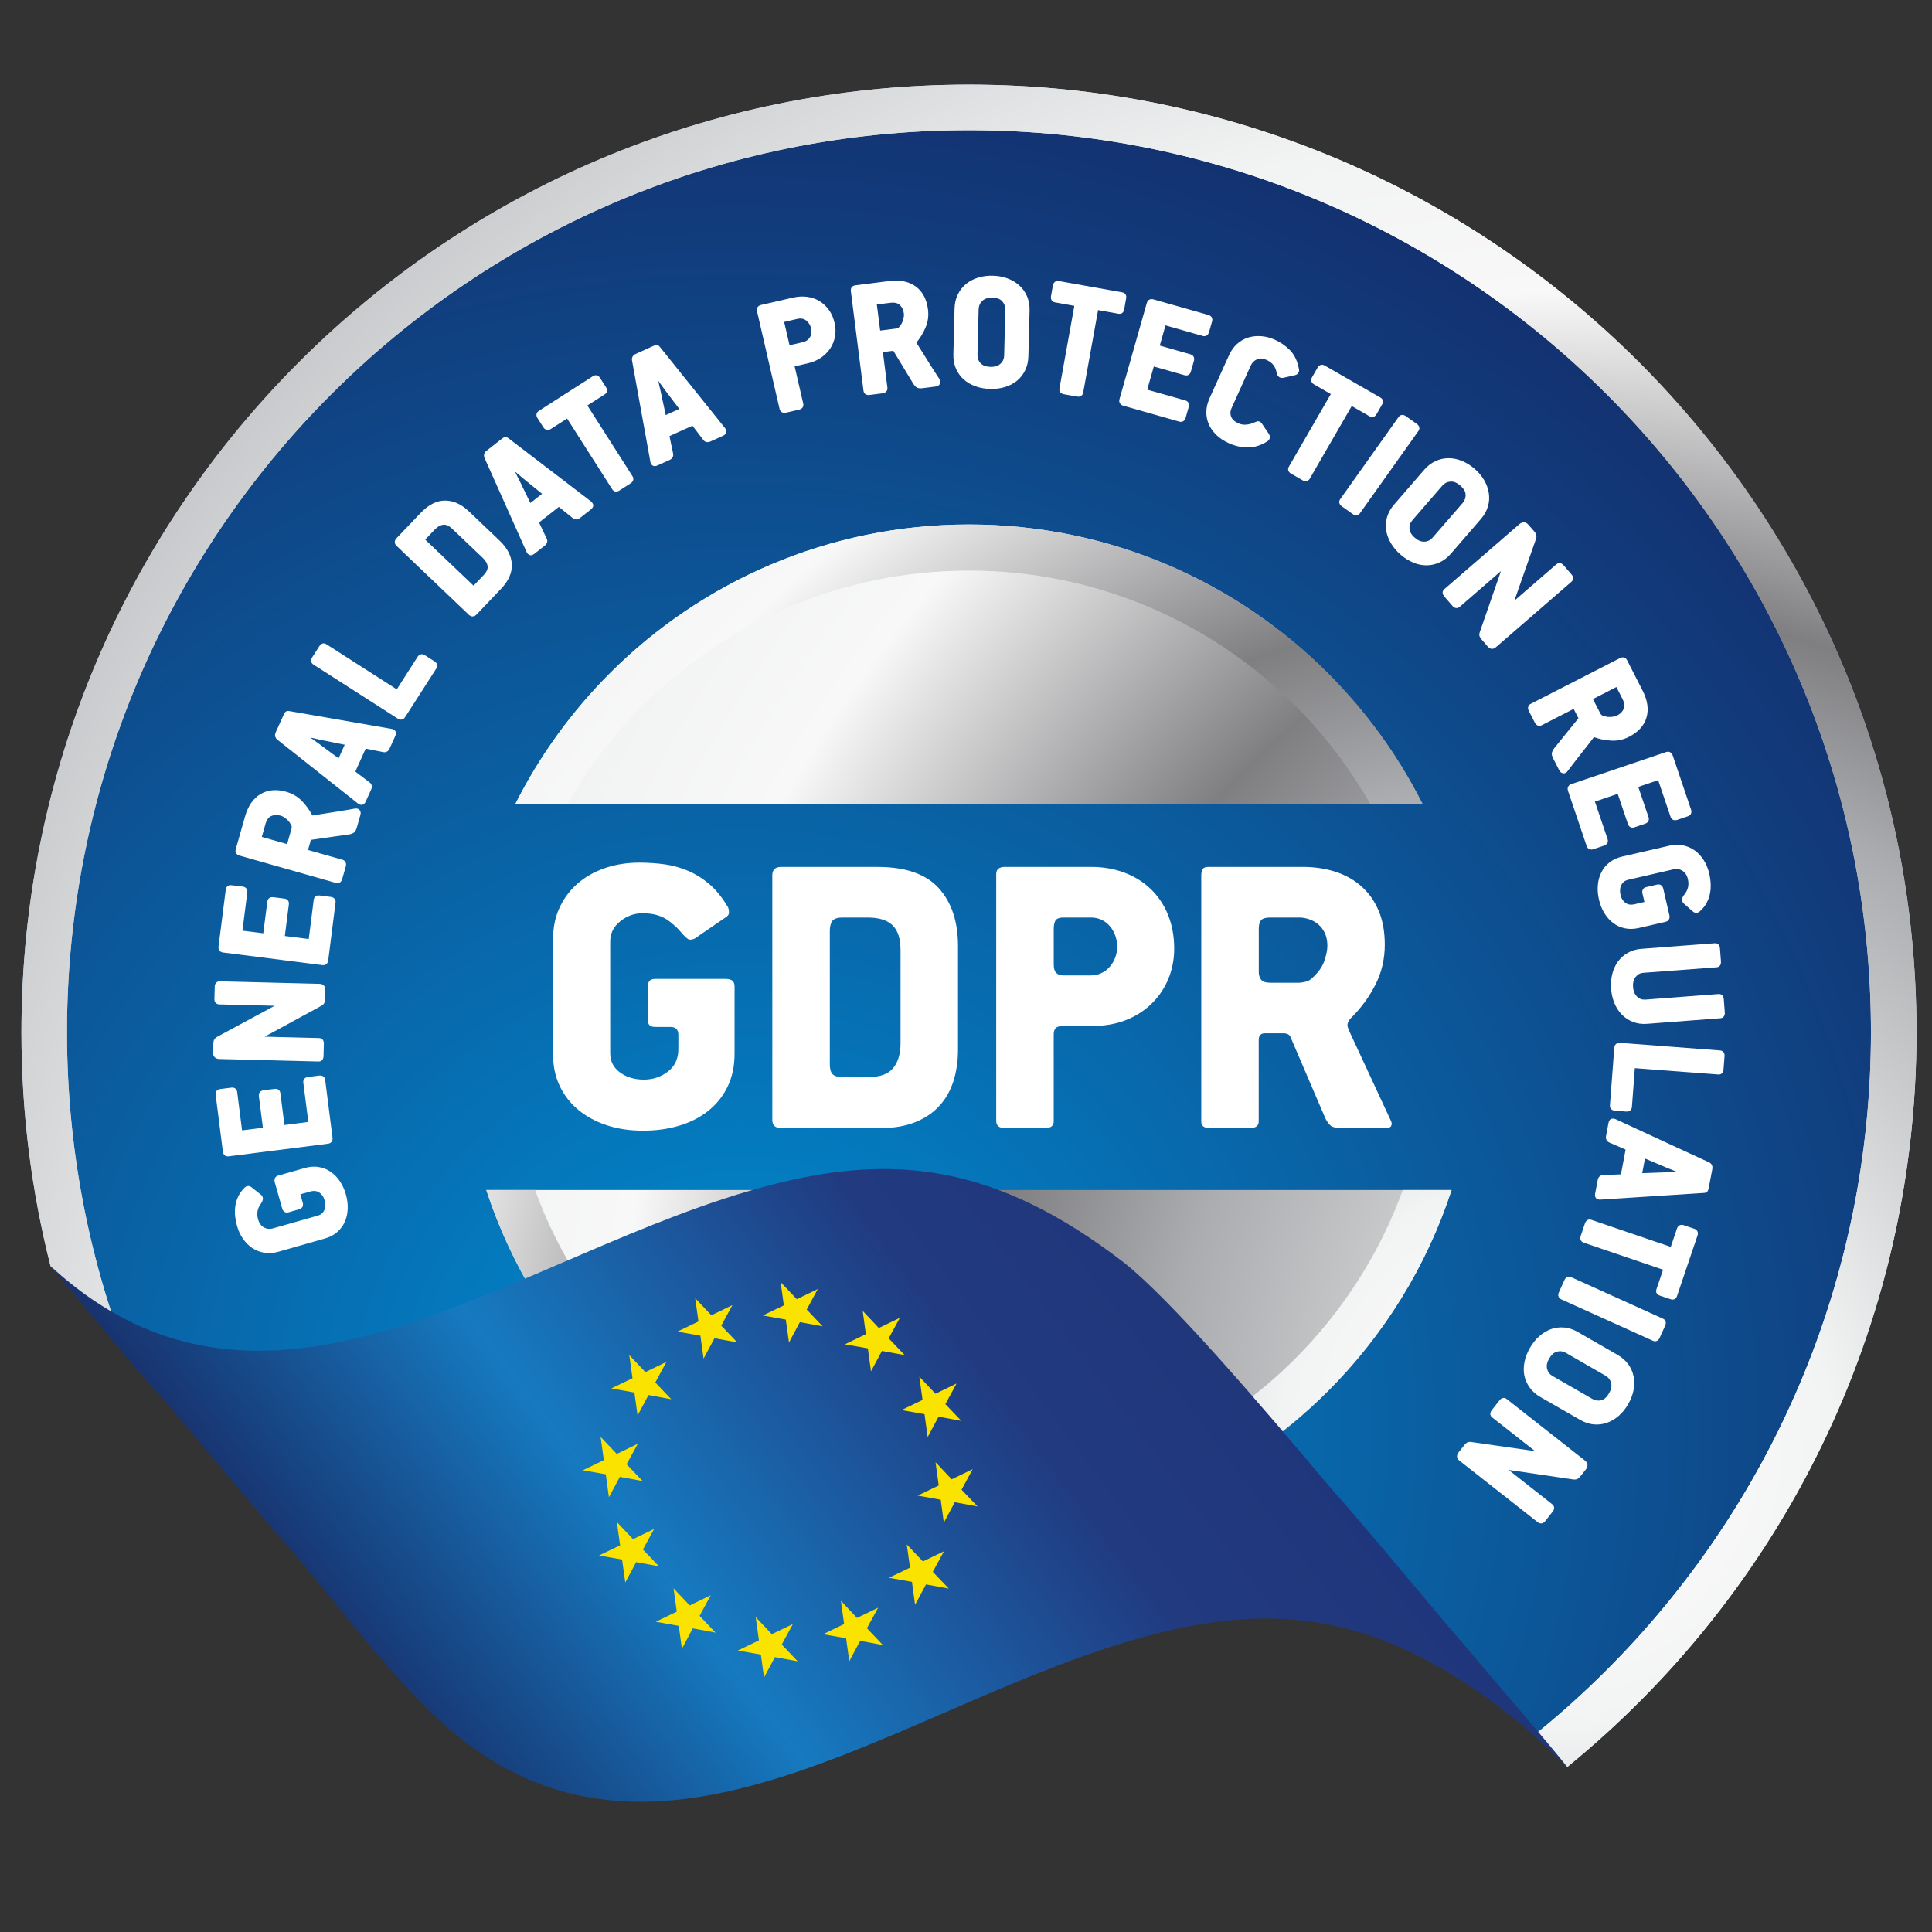
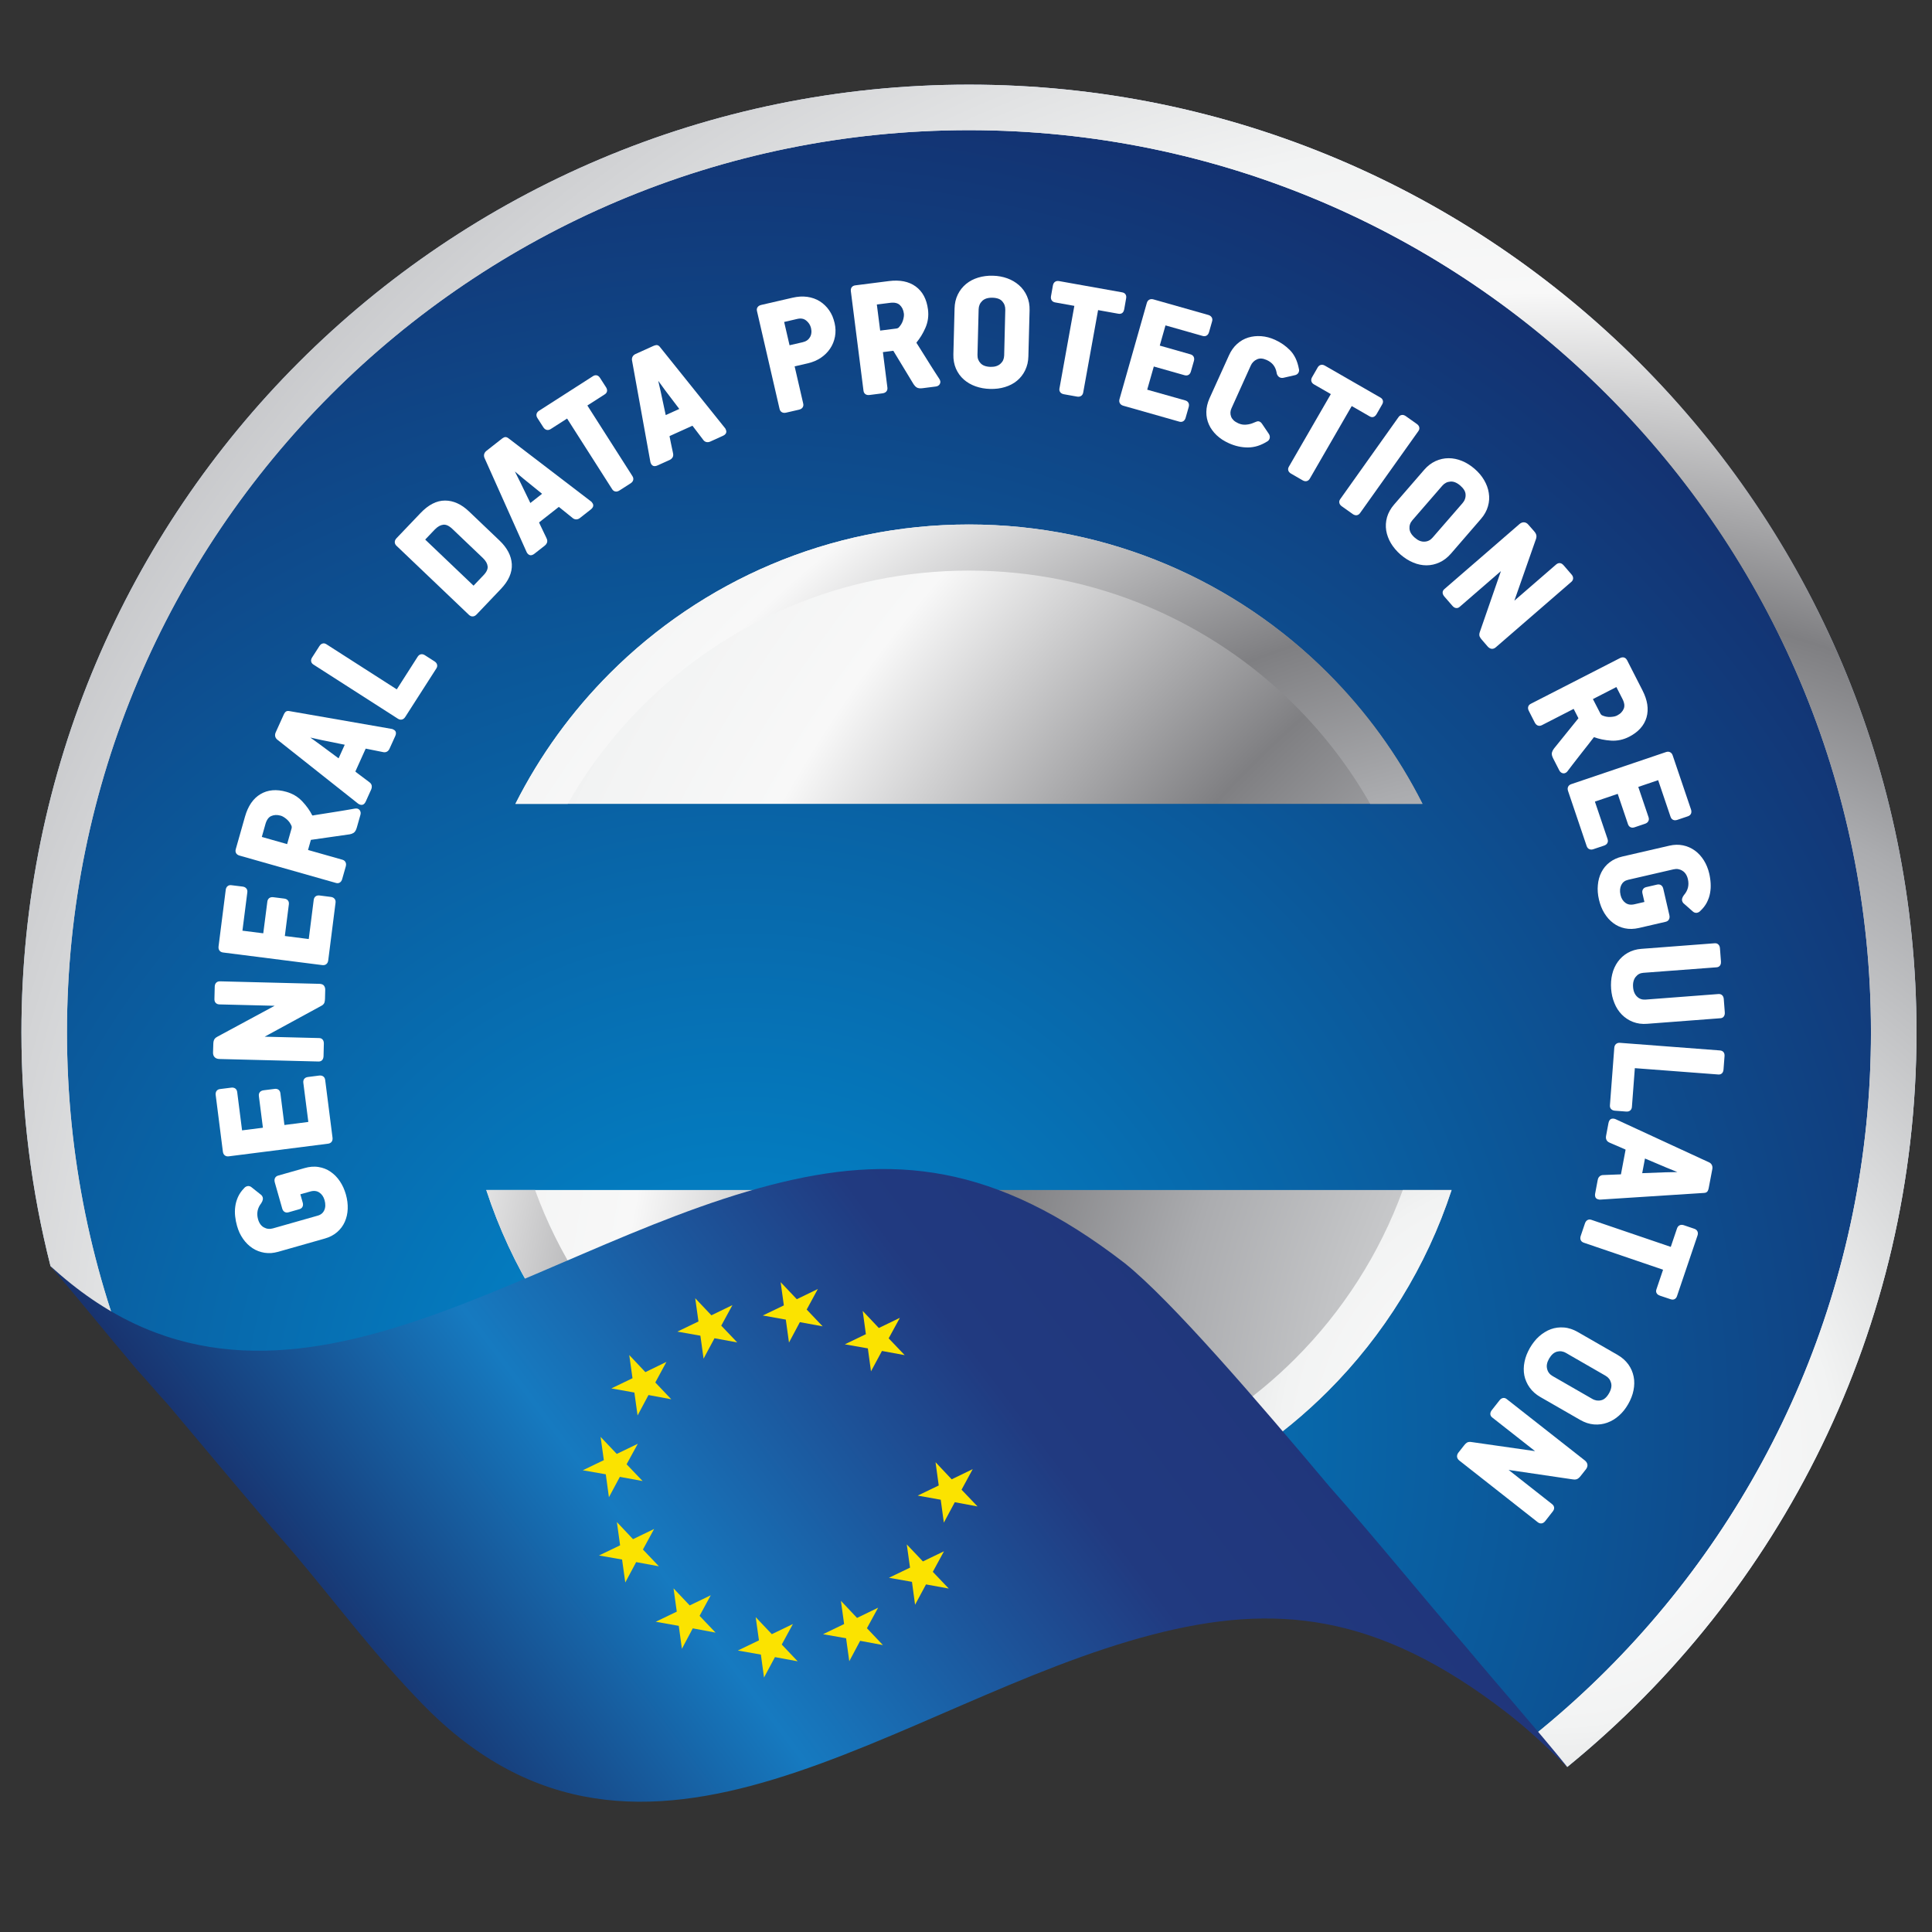
<svg xmlns="http://www.w3.org/2000/svg" xmlns:xlink="http://www.w3.org/1999/xlink" version="1.1" id="Layer_1" x="0px" y="0px" width="90px" height="90px" viewBox="0 0 90 90" enable-background="new 0 0 90 90" xml:space="preserve">
  <rect x="0" y="0" width="90" height="90" fill="#333333" stroke="none" />
  <g>
    <defs>
      <path id="SVGID_1_" d="M45.138,3.943c24.378,0,44.14,19.762,44.14,44.14c0,13.808-6.341,26.136-16.269,34.229    c-15.863-17.585-23.105-6.616-33.674-6.616c-20.616,0-32.379-11.736-36.98-16.713c-0.885-3.486-1.356-7.138-1.356-10.899    C0.998,23.705,20.76,3.943,45.138,3.943z" />
    </defs>
    <radialGradient id="SVGID_2_" cx="34.544" cy="66.638" r="81.56" gradientUnits="userSpaceOnUse">
      <stop offset="0" style="stop-color:#008DD2" />
      <stop offset="1" style="stop-color:#191755" />
    </radialGradient>
    <use xlink:href="#SVGID_1_" overflow="visible" fill-rule="evenodd" clip-rule="evenodd" fill="url(#SVGID_2_)" />
    <clipPath id="SVGID_3_">
      <use xlink:href="#SVGID_1_" overflow="visible" />
    </clipPath>
    <g clip-path="url(#SVGID_3_)">
      <radialGradient id="SVGID_4_" cx="90.186" cy="67.515" r="92.032" gradientUnits="userSpaceOnUse">
        <stop offset="0" style="stop-color:#C2C3C6" />
        <stop offset="0.1" style="stop-color:#F8F8F8" />
        <stop offset="0.16" style="stop-color:#F2F3F3" />
        <stop offset="0.39" style="stop-color:#ABACAF" />
        <stop offset="0.49" style="stop-color:#7F7F82" />
        <stop offset="0.67" style="stop-color:#F8F8F8" />
        <stop offset="0.76" style="stop-color:#F2F3F3" />
        <stop offset="1" style="stop-color:#C2C3C6" />
      </radialGradient>
      <path fill-rule="evenodd" clip-rule="evenodd" fill="url(#SVGID_4_)" d="M74.849,18.371C67.245,10.767,56.74,6.064,45.138,6.064    c-11.604,0-22.107,4.703-29.711,12.307C7.823,25.975,3.12,36.479,3.12,48.082s4.703,22.107,12.307,29.712    c7.604,7.604,18.108,12.307,29.711,12.307c11.603,0,22.107-4.703,29.711-12.307c7.604-7.604,12.308-18.108,12.308-29.712    S82.452,25.975,74.849,18.371L74.849,18.371z M45.138,24.433c6.53,0,12.442,2.647,16.723,6.927    c1.772,1.773,3.266,3.826,4.406,6.088H24.009c1.141-2.262,2.633-4.315,4.406-6.088C32.695,27.08,38.607,24.433,45.138,24.433    L45.138,24.433z M67.621,55.435c-1.169,3.573-3.164,6.772-5.761,9.37c-4.28,4.279-10.192,6.927-16.723,6.927    s-12.443-2.647-16.723-6.927c-2.597-2.598-4.593-5.797-5.761-9.37H67.621L67.621,55.435z M45.138,69.584    C117.317,69.584-27.468,69.584,45.138,69.584L45.138,69.584z M45.138,3.917c24.392,0,44.165,19.773,44.165,44.165    S69.529,92.247,45.138,92.247S0.973,72.474,0.973,48.082S20.746,3.917,45.138,3.917z" />
      <radialGradient id="SVGID_5_" cx="72.52" cy="67.515" r="80.41" gradientUnits="userSpaceOnUse">
        <stop offset="0" style="stop-color:#C2C3C6" />
        <stop offset="0.1" style="stop-color:#F8F8F8" />
        <stop offset="0.16" style="stop-color:#F2F3F3" />
        <stop offset="0.39" style="stop-color:#ABACAF" />
        <stop offset="0.49" style="stop-color:#7F7F82" />
        <stop offset="0.67" style="stop-color:#F8F8F8" />
        <stop offset="0.76" style="stop-color:#F2F3F3" />
        <stop offset="1" style="stop-color:#C2C3C6" />
      </radialGradient>
      <path fill-rule="evenodd" clip-rule="evenodd" fill="url(#SVGID_5_)" d="M74.849,18.371C67.245,10.767,56.74,6.064,45.138,6.064    c-11.604,0-22.107,4.703-29.711,12.307C7.823,25.975,3.12,36.479,3.12,48.082s4.703,22.107,12.307,29.712    c7.604,7.604,18.108,12.307,29.711,12.307c11.603,0,22.107-4.703,29.711-12.307c7.604-7.604,12.308-18.108,12.308-29.712    S82.452,25.975,74.849,18.371L74.849,18.371z M45.138,24.433c6.53,0,12.442,2.647,16.723,6.927    c1.772,1.773,3.266,3.826,4.406,6.088h-2.438c-0.955-1.678-2.131-3.214-3.486-4.57c-3.892-3.891-9.268-6.298-15.205-6.298    s-11.313,2.407-15.204,6.298c-1.356,1.356-2.532,2.893-3.488,4.57h-2.437c1.141-2.262,2.633-4.315,4.406-6.088    C32.695,27.08,38.607,24.433,45.138,24.433L45.138,24.433z M67.621,55.435c-1.169,3.573-3.164,6.772-5.761,9.37    c-4.28,4.279-10.192,6.927-16.723,6.927s-12.443-2.647-16.723-6.927c-2.597-2.598-4.593-5.797-5.761-9.37h2.271    c1.084,2.98,2.809,5.653,5.008,7.852c3.891,3.892,9.267,6.298,15.204,6.298s11.313-2.406,15.205-6.298    c2.197-2.198,3.922-4.871,5.007-7.852H67.621L67.621,55.435z M45.138,3.917c24.392,0,44.165,19.773,44.165,44.165    S69.529,92.247,45.138,92.247S0.973,72.474,0.973,48.082S20.746,3.917,45.138,3.917z" />
    </g>
  </g>
  <path fill-rule="evenodd" clip-rule="evenodd" fill="#FFFFFF" d="M76.021,51.561c-0.005,0.075-0.033,0.131-0.081,0.171  c-0.047,0.037-0.108,0.054-0.182,0.049l-0.526-0.04c-0.074-0.006-0.132-0.029-0.173-0.07c-0.048-0.045-0.068-0.104-0.063-0.18  l0.203-2.676c0.006-0.077,0.031-0.137,0.078-0.178c0.048-0.044,0.109-0.063,0.187-0.058l4.66,0.355  c0.073,0.006,0.129,0.033,0.168,0.084c0.034,0.046,0.049,0.105,0.043,0.179l-0.047,0.62c-0.006,0.074-0.026,0.131-0.064,0.173  c-0.045,0.048-0.104,0.07-0.177,0.064l-3.879-0.294c-0.003-0.002-0.007-0.002-0.011-0.003L76.021,51.561z" />
  <path fill-rule="evenodd" clip-rule="evenodd" fill="#FFFFFF" d="M76.547,45.318c-0.072,0.006-0.138,0.024-0.195,0.055  c-0.059,0.032-0.111,0.077-0.157,0.136h-0.001c-0.046,0.06-0.079,0.126-0.099,0.205c-0.021,0.078-0.028,0.167-0.02,0.268  c0.007,0.1,0.027,0.188,0.06,0.262c0.031,0.072,0.074,0.135,0.129,0.186c0.055,0.053,0.114,0.089,0.178,0.11  c0.063,0.022,0.133,0.03,0.208,0.025l3.401-0.259c0.074-0.006,0.135,0.015,0.181,0.063c0.04,0.041,0.063,0.099,0.068,0.172  l0.047,0.613c0.006,0.075-0.007,0.136-0.036,0.183c-0.035,0.059-0.092,0.091-0.165,0.096l-3.418,0.26  c-0.118,0.009-0.233,0.007-0.343-0.008c-0.111-0.016-0.217-0.042-0.316-0.081c-0.1-0.038-0.192-0.086-0.279-0.144  c-0.088-0.058-0.168-0.124-0.24-0.197l0,0c-0.074-0.076-0.14-0.159-0.198-0.248c-0.057-0.089-0.106-0.186-0.147-0.289  c-0.042-0.102-0.076-0.208-0.102-0.317c-0.024-0.11-0.042-0.225-0.051-0.341c-0.009-0.119-0.009-0.236-0.001-0.349  c0.008-0.115,0.025-0.226,0.051-0.333c0.025-0.108,0.06-0.211,0.104-0.308c0.045-0.099,0.097-0.19,0.157-0.274l0,0  c0.063-0.086,0.131-0.165,0.208-0.233c0.076-0.069,0.161-0.128,0.254-0.184c0.094-0.053,0.194-0.096,0.301-0.126  c0.107-0.032,0.22-0.052,0.337-0.06l3.411-0.26l0,0l0,0c0.073-0.007,0.133,0.014,0.179,0.062c0.041,0.042,0.063,0.099,0.069,0.172  l0,0v0.001l0,0l0.047,0.614c0.001,0.03,0.001,0.057-0.003,0.083c-0.005,0.029-0.013,0.055-0.025,0.079  c-0.018,0.035-0.043,0.062-0.077,0.081c-0.027,0.016-0.06,0.025-0.098,0.028L76.547,45.318z" />
  <path fill-rule="evenodd" clip-rule="evenodd" fill="#FFFFFF" d="M79.624,40.698c0.016,0.073,0.031,0.147,0.041,0.222  c0.011,0.075,0.019,0.148,0.023,0.225c0.004,0.077,0.004,0.153,0.001,0.229c-0.005,0.075-0.014,0.149-0.027,0.225  c-0.014,0.076-0.032,0.151-0.057,0.223c-0.025,0.073-0.057,0.145-0.092,0.216v0.001c-0.037,0.072-0.082,0.141-0.136,0.21  c-0.05,0.064-0.108,0.129-0.174,0.189l0,0c-0.021,0.022-0.044,0.041-0.072,0.055c-0.026,0.015-0.055,0.024-0.086,0.029  c-0.038,0.006-0.077,0.001-0.112-0.014c-0.031-0.013-0.062-0.032-0.089-0.06l-0.418-0.368l-0.007-0.005l-0.006-0.007  c-0.025-0.032-0.043-0.064-0.052-0.098c-0.011-0.038-0.011-0.075,0-0.114c0.008-0.027,0.019-0.054,0.031-0.078  c0.013-0.025,0.027-0.049,0.046-0.073l0.006-0.007c0.094-0.11,0.156-0.225,0.187-0.349c0.03-0.122,0.03-0.253-0.002-0.391  c-0.021-0.093-0.054-0.172-0.098-0.239c-0.041-0.064-0.094-0.115-0.157-0.154c-0.064-0.041-0.131-0.066-0.199-0.078  c-0.069-0.011-0.144-0.007-0.22,0.011l-2.111,0.487c-0.074,0.018-0.139,0.045-0.191,0.086c-0.052,0.039-0.093,0.089-0.125,0.151l0,0  c-0.032,0.064-0.052,0.136-0.059,0.211c-0.007,0.08,0,0.166,0.021,0.257c0.019,0.082,0.047,0.154,0.086,0.215  c0.038,0.061,0.085,0.112,0.144,0.155c0.056,0.04,0.116,0.066,0.184,0.077c0.07,0.011,0.151,0.007,0.238-0.013l0.461-0.107  l-0.09-0.392c-0.018-0.074-0.012-0.136,0.018-0.188c0.03-0.058,0.082-0.094,0.157-0.112l0.506-0.117  c0.073-0.017,0.137-0.005,0.189,0.031c0.049,0.035,0.082,0.089,0.099,0.163l0.282,1.223c0.018,0.076,0.014,0.142-0.013,0.195  c-0.029,0.063-0.082,0.103-0.158,0.121l-1.245,0.288c-0.116,0.025-0.229,0.042-0.337,0.044c-0.11,0.003-0.216-0.006-0.318-0.028  c-0.102-0.021-0.197-0.052-0.288-0.093c-0.091-0.041-0.177-0.093-0.259-0.155c-0.08-0.061-0.155-0.13-0.224-0.207  c-0.068-0.077-0.13-0.163-0.187-0.255c-0.058-0.094-0.106-0.194-0.147-0.297c-0.041-0.104-0.075-0.215-0.103-0.332  s-0.045-0.232-0.054-0.345c-0.009-0.111-0.008-0.222,0.003-0.331c0.009-0.109,0.027-0.212,0.055-0.312  c0.027-0.1,0.064-0.194,0.11-0.285s0.102-0.175,0.164-0.252c0.064-0.077,0.137-0.147,0.22-0.21c0.082-0.063,0.171-0.118,0.271-0.163  c0.099-0.045,0.204-0.081,0.317-0.106l2.196-0.507c0.109-0.026,0.218-0.04,0.325-0.042c0.106-0.002,0.211,0.006,0.313,0.028  c0.101,0.021,0.197,0.052,0.288,0.092c0.091,0.041,0.177,0.09,0.261,0.15l0,0c0.082,0.06,0.156,0.126,0.227,0.203  c0.068,0.075,0.132,0.159,0.19,0.251c0.058,0.092,0.107,0.189,0.149,0.292C79.563,40.474,79.598,40.583,79.624,40.698z" />
  <path fill-rule="evenodd" clip-rule="evenodd" fill="#FFFFFF" d="M74.886,39.084c0.024,0.071,0.021,0.133-0.009,0.189  c-0.028,0.053-0.078,0.091-0.147,0.116l-0.5,0.168c-0.071,0.025-0.136,0.025-0.19,0.001c-0.06-0.025-0.103-0.074-0.127-0.145  l-0.867-2.566c-0.025-0.073-0.024-0.137,0.001-0.194c0.028-0.059,0.077-0.101,0.15-0.125l4.412-1.494  c0.072-0.024,0.138-0.022,0.194,0.009c0.056,0.029,0.096,0.08,0.119,0.153l0.854,2.52v0c0.008,0.028,0.014,0.055,0.015,0.083  s-0.003,0.056-0.01,0.083c-0.011,0.037-0.032,0.068-0.062,0.094c-0.024,0.021-0.054,0.037-0.091,0.05l-0.492,0.166  c-0.071,0.024-0.135,0.025-0.19,0.002c-0.06-0.026-0.103-0.074-0.125-0.146H77.82l-0.571-1.687v-0.001  c-0.001-0.006-0.004-0.011-0.006-0.017l-0.901,0.306c-0.017,0.005-0.024,0.009-0.025,0.01c0,0.001,0.003,0.004,0.006,0.015  l0.472,1.393l0,0l0,0c0.024,0.072,0.02,0.135-0.013,0.192c-0.028,0.053-0.08,0.09-0.151,0.115l0,0l0,0l-0.485,0.164  c-0.069,0.024-0.132,0.023-0.187-0.002c-0.058-0.026-0.098-0.074-0.122-0.145l-0.474-1.4c-0.001-0.003-0.002-0.006-0.003-0.009  c-0.004,0.001-0.006,0.002-0.01,0.002l-1.044,0.354c-0.004,0.001-0.006,0.001-0.008,0.002c0.002,0.01,0.004,0.021,0.009,0.033l0,0  L74.886,39.084z" />
  <path fill-rule="evenodd" clip-rule="evenodd" fill="#FFFFFF" d="M74.556,33.248c0.003,0.005,0.007,0.011,0.013,0.019  c0.006,0.008,0.013,0.016,0.021,0.024c0.01,0.009,0.018,0.017,0.025,0.022c0.005,0.004,0.009,0.006,0.011,0.008  c0.064,0.029,0.129,0.05,0.193,0.063c0.065,0.013,0.131,0.018,0.196,0.015c0.067-0.003,0.128-0.011,0.183-0.022  c0.051-0.012,0.094-0.026,0.13-0.045c0.077-0.04,0.143-0.085,0.194-0.139c0.051-0.052,0.09-0.11,0.118-0.176  c0.025-0.06,0.033-0.127,0.026-0.2c-0.01-0.078-0.037-0.163-0.084-0.255l-0.28-0.548c-0.003-0.003-0.004-0.006-0.005-0.009  c-0.003,0.002-0.006,0.003-0.009,0.005l-1.081,0.554c0,0-0.002,0-0.003,0l0.001,0.002L74.556,33.248L74.556,33.248z M74.215,34.372  C74.214,34.372,74.215,34.372,74.215,34.372L74.215,34.372L74.215,34.372z M76.515,32.164c0.116,0.227,0.189,0.443,0.221,0.65  c0.032,0.21,0.021,0.412-0.034,0.604c-0.056,0.192-0.152,0.364-0.29,0.516c-0.134,0.149-0.309,0.278-0.522,0.388  c-0.135,0.069-0.272,0.118-0.414,0.148c-0.141,0.03-0.285,0.041-0.433,0.031c-0.142-0.009-0.279-0.028-0.414-0.055  c-0.128-0.027-0.254-0.062-0.373-0.106l-0.015,0.019l-0.023,0.012c-0.001,0.001-0.002,0.001-0.002,0.002v0  c0.003,0,0.013-0.002,0.007,0.005c-0.012,0.014-0.037,0.047-0.077,0.098l0,0c-0.046,0.059-0.085,0.111-0.119,0.155  c-0.074,0.093-0.126,0.159-0.155,0.197c-0.136,0.173-0.169,0.216-0.184,0.234c-0.065,0.084-0.135,0.173-0.209,0.268  c-0.068,0.087-0.143,0.184-0.225,0.29c-0.081,0.107-0.156,0.207-0.227,0.298l0.002,0c-0.028,0.037-0.058,0.064-0.091,0.083  c-0.042,0.022-0.084,0.03-0.129,0.022c-0.039-0.007-0.075-0.023-0.105-0.05c-0.028-0.023-0.051-0.053-0.069-0.09l-0.277-0.541  c-0.028-0.055-0.048-0.104-0.059-0.146c-0.014-0.054-0.015-0.102-0.003-0.143c0.008-0.03,0.02-0.06,0.035-0.09  s0.034-0.059,0.055-0.086l0.002-0.004l1.138-1.409l0.004-0.005v0l-0.223-0.436l-1.48,0.759c-0.069,0.035-0.135,0.04-0.195,0.014  c-0.056-0.023-0.101-0.069-0.137-0.138l-0.276-0.541c-0.034-0.067-0.045-0.128-0.032-0.184c0.015-0.064,0.056-0.113,0.121-0.146  l4.16-2.131l0,0l0,0h0.001c0.065-0.034,0.128-0.042,0.186-0.026c0.06,0.018,0.106,0.06,0.14,0.125v0l0.001,0l0,0L76.515,32.164z" />
  <path fill-rule="evenodd" clip-rule="evenodd" fill="#FFFFFF" d="M71.463,24.745c0.03,0.034,0.053,0.066,0.07,0.095  c0.02,0.035,0.032,0.07,0.038,0.103v0.002c0.004,0.032,0.004,0.065-0.003,0.101c-0.004,0.029-0.015,0.062-0.028,0.096l-0.995,2.84  l1.946-1.686l0,0c0.057-0.048,0.116-0.07,0.178-0.063c0.061,0.006,0.114,0.038,0.162,0.094l0.002,0l0,0l0,0l0.376,0.435  c0.05,0.057,0.074,0.116,0.073,0.176c0,0.065-0.03,0.122-0.087,0.171l-3.509,3.04c-0.034,0.03-0.068,0.051-0.102,0.063  c-0.043,0.016-0.086,0.018-0.127,0.007h-0.001c-0.03-0.008-0.059-0.022-0.085-0.041c-0.025-0.017-0.05-0.038-0.071-0.063  l-0.267-0.309c-0.024-0.027-0.044-0.052-0.06-0.076c-0.019-0.026-0.033-0.051-0.043-0.074c-0.015-0.034-0.021-0.072-0.017-0.115  c0.003-0.034,0.013-0.071,0.027-0.111l0,0l0.979-2.826l-1.922,1.665l0,0l0,0l-0.002,0.002c-0.056,0.048-0.117,0.065-0.185,0.05  c-0.054-0.012-0.104-0.045-0.152-0.101h-0.001l0,0v-0.001l-0.374-0.431l0,0l0,0c-0.048-0.057-0.074-0.112-0.079-0.167  c-0.005-0.068,0.021-0.126,0.077-0.175l0,0l3.496-3.028v-0.001l0,0l0,0c0.071-0.061,0.143-0.089,0.216-0.086  c0.076,0.003,0.144,0.04,0.204,0.11v0l0,0l0,0L71.463,24.745z" />
  <path fill-rule="evenodd" clip-rule="evenodd" fill="#FFFFFF" d="M68.128,23.441c0.053-0.061,0.091-0.124,0.114-0.19  c0.024-0.065,0.035-0.135,0.031-0.208c-0.002-0.07-0.022-0.139-0.061-0.207c-0.042-0.072-0.103-0.143-0.183-0.213  c-0.082-0.071-0.162-0.122-0.24-0.153c-0.075-0.03-0.148-0.042-0.223-0.036c-0.075,0.005-0.144,0.023-0.206,0.055  c-0.063,0.032-0.121,0.078-0.172,0.137l-1.392,1.606c-0.052,0.06-0.089,0.122-0.111,0.188c-0.023,0.065-0.031,0.135-0.026,0.208  c0.006,0.071,0.028,0.142,0.067,0.21c0.043,0.073,0.104,0.145,0.187,0.215c0.074,0.064,0.149,0.112,0.225,0.142  c0.074,0.028,0.147,0.041,0.221,0.037h0.001c0.075-0.003,0.144-0.021,0.206-0.052c0.062-0.031,0.118-0.076,0.17-0.136L68.128,23.441  L68.128,23.441z M67.587,25.794c-0.08,0.089-0.161,0.169-0.25,0.236c-0.088,0.068-0.182,0.125-0.28,0.169  c-0.097,0.045-0.195,0.078-0.296,0.101c-0.101,0.023-0.202,0.034-0.307,0.035c-0.104,0-0.206-0.01-0.311-0.032  c-0.103-0.021-0.206-0.053-0.31-0.097c-0.103-0.043-0.203-0.095-0.302-0.157c-0.098-0.062-0.193-0.132-0.286-0.212  c-0.092-0.08-0.175-0.165-0.25-0.253c-0.076-0.089-0.143-0.182-0.199-0.276c-0.057-0.095-0.104-0.192-0.14-0.292  c-0.038-0.1-0.064-0.2-0.081-0.301c-0.016-0.103-0.021-0.206-0.015-0.309c0.006-0.103,0.024-0.207,0.053-0.311  c0.03-0.104,0.072-0.206,0.128-0.305c0.054-0.098,0.121-0.193,0.201-0.285l1.402-1.619c0.078-0.09,0.161-0.169,0.248-0.236  c0.089-0.068,0.183-0.125,0.28-0.17c0.098-0.044,0.198-0.078,0.299-0.101c0.102-0.022,0.204-0.034,0.31-0.034l0,0  c0.105,0,0.21,0.01,0.314,0.032c0.104,0.021,0.208,0.053,0.312,0.096c0.104,0.042,0.204,0.095,0.302,0.156s0.193,0.132,0.286,0.213  c0.091,0.079,0.174,0.162,0.246,0.248c0.073,0.086,0.139,0.178,0.194,0.274s0.104,0.193,0.139,0.291  c0.036,0.099,0.063,0.201,0.079,0.304c0.018,0.104,0.022,0.209,0.017,0.313c-0.007,0.104-0.024,0.208-0.055,0.313  c-0.029,0.104-0.071,0.206-0.127,0.305c-0.054,0.098-0.122,0.193-0.201,0.285L67.587,25.794z" />
  <path fill-rule="evenodd" clip-rule="evenodd" fill="#FFFFFF" d="M62.506,23.585c-0.06-0.043-0.098-0.093-0.112-0.149  c-0.018-0.063-0.004-0.125,0.04-0.186l2.717-3.822l0,0c0.044-0.061,0.098-0.093,0.164-0.098c0.057-0.005,0.115,0.015,0.177,0.058  l0,0l0,0v0.001l0.508,0.36c0.061,0.043,0.099,0.093,0.113,0.148c0.017,0.064,0.004,0.125-0.04,0.186l-2.714,3.815l0,0l0,0  c-0.044,0.062-0.098,0.096-0.162,0.104c-0.06,0.006-0.12-0.013-0.183-0.056l-0.001-0.001l0,0l0,0L62.506,23.585z" />
  <path fill-rule="evenodd" clip-rule="evenodd" fill="#FFFFFF" d="M64.127,19.291c-0.015,0.026-0.031,0.049-0.048,0.067  c-0.021,0.021-0.043,0.039-0.065,0.052c-0.036,0.019-0.074,0.026-0.114,0.021c-0.032-0.005-0.064-0.016-0.098-0.036l-0.817-0.47  c-0.007-0.003-0.012-0.006-0.017-0.008l-1.951,3.378l0,0l0,0c-0.037,0.065-0.088,0.104-0.151,0.118c-0.059,0.012-0.12,0-0.186-0.039  l0,0l0,0l-0.533-0.307c-0.065-0.038-0.108-0.083-0.129-0.137c-0.022-0.061-0.015-0.124,0.022-0.188v0l1.955-3.383l0,0v-0.001  c-0.002-0.002-0.005-0.003-0.009-0.005l-0.775-0.446l0,0l0,0v0c-0.066-0.038-0.106-0.088-0.123-0.151  c-0.014-0.061-0.002-0.124,0.037-0.19v0l0,0l0,0l0.253-0.439l0.001-0.004c0.038-0.066,0.087-0.107,0.148-0.123  c0.056-0.016,0.114-0.007,0.177,0.026l0.001,0l0.01,0.005l2.588,1.488l0,0l0,0l0.003,0.001c0.062,0.036,0.1,0.083,0.114,0.143  c0.014,0.056,0.003,0.115-0.034,0.177l0,0L64.127,19.291z" />
  <path fill-rule="evenodd" clip-rule="evenodd" fill="#FFFFFF" d="M57.247,20.648c-0.112-0.051-0.216-0.107-0.312-0.169  c-0.094-0.063-0.181-0.131-0.261-0.206c-0.078-0.075-0.147-0.153-0.206-0.235c-0.062-0.082-0.11-0.17-0.152-0.262  c-0.041-0.091-0.072-0.187-0.092-0.284c-0.021-0.098-0.029-0.198-0.028-0.302c0.001-0.105,0.015-0.21,0.039-0.314  c0.024-0.105,0.061-0.21,0.107-0.317l0.913-2.016c0.047-0.104,0.101-0.199,0.163-0.285c0.062-0.088,0.132-0.166,0.209-0.235  s0.159-0.129,0.245-0.179c0.088-0.049,0.179-0.089,0.275-0.119c0.095-0.029,0.194-0.049,0.295-0.06  c0.102-0.01,0.204-0.012,0.312-0.004c0.106,0.008,0.215,0.026,0.322,0.054c0.107,0.029,0.215,0.067,0.322,0.116  c0.132,0.06,0.257,0.13,0.372,0.211c0.116,0.08,0.224,0.172,0.324,0.274c0.104,0.106,0.19,0.232,0.26,0.378  c0.068,0.143,0.119,0.306,0.153,0.487l0,0c0.009,0.03,0.011,0.059,0.009,0.088c-0.004,0.033-0.013,0.065-0.029,0.094  c-0.019,0.035-0.047,0.063-0.084,0.084c-0.028,0.017-0.063,0.028-0.102,0.035l-0.526,0.12l-0.005,0.001l-0.006,0  c-0.04,0.006-0.078,0.003-0.113-0.007c-0.038-0.012-0.071-0.033-0.101-0.062c-0.022-0.025-0.041-0.052-0.055-0.082  c-0.013-0.027-0.021-0.056-0.024-0.086l0,0c-0.025-0.141-0.074-0.261-0.151-0.359c-0.076-0.098-0.181-0.177-0.313-0.237  c-0.09-0.04-0.173-0.063-0.249-0.067c-0.073-0.004-0.141,0.008-0.202,0.037c-0.068,0.03-0.126,0.069-0.173,0.118  c-0.05,0.049-0.089,0.107-0.119,0.175l-0.897,1.988c-0.03,0.065-0.046,0.129-0.049,0.193c-0.003,0.063,0.007,0.128,0.031,0.193  c0.023,0.063,0.062,0.119,0.114,0.17c0.056,0.054,0.13,0.101,0.221,0.142c0.06,0.027,0.119,0.045,0.18,0.056  c0.062,0.011,0.124,0.013,0.188,0.007c0.067-0.005,0.132-0.017,0.193-0.033c0.062-0.017,0.121-0.038,0.179-0.065l0.008-0.003  l0.024-0.01c0.027-0.01,0.057-0.021,0.086-0.033c0.05-0.019,0.098-0.016,0.144,0.007c0.037,0.018,0.069,0.047,0.098,0.088v0.001  l0.315,0.466c0.019,0.026,0.032,0.053,0.041,0.081c0.011,0.031,0.014,0.063,0.013,0.095c-0.002,0.036-0.013,0.07-0.031,0.101  c-0.017,0.029-0.04,0.054-0.069,0.076l-0.006,0.003c-0.152,0.096-0.304,0.168-0.454,0.216c-0.152,0.048-0.306,0.072-0.46,0.073  c-0.149,0-0.299-0.016-0.446-0.049C57.538,20.763,57.393,20.713,57.247,20.648z" />
  <path fill-rule="evenodd" clip-rule="evenodd" fill="#FFFFFF" d="M55.214,18.653c0.071,0.02,0.122,0.059,0.15,0.115  c0.027,0.053,0.031,0.115,0.012,0.187l-0.145,0.507c-0.021,0.073-0.057,0.126-0.107,0.158c-0.055,0.035-0.118,0.042-0.19,0.021  l-2.605-0.74l0,0c-0.074-0.021-0.128-0.059-0.159-0.113c-0.033-0.055-0.04-0.119-0.02-0.193l1.273-4.481l0,0v0  c0.021-0.073,0.06-0.126,0.117-0.155c0.055-0.028,0.119-0.033,0.194-0.012v0l2.559,0.726c0.028,0.009,0.054,0.02,0.076,0.034  c0.025,0.016,0.047,0.035,0.063,0.057c0.024,0.029,0.039,0.064,0.043,0.103c0.003,0.032,0,0.066-0.011,0.103l-0.142,0.5  l-0.001,0.002l0,0l0,0c-0.021,0.072-0.056,0.124-0.106,0.156c-0.054,0.035-0.118,0.042-0.19,0.022l0,0l0,0l0,0l-1.715-0.487l0,0  c-0.006-0.001-0.012-0.003-0.017-0.004l-0.26,0.916c-0.005,0.016-0.006,0.025-0.005,0.026c0,0,0.003,0,0.015,0.003l0,0l1.413,0.402  c0.074,0.021,0.124,0.06,0.152,0.119c0.026,0.054,0.029,0.117,0.009,0.189l-0.141,0.493c-0.021,0.072-0.056,0.123-0.107,0.154  c-0.054,0.032-0.117,0.039-0.188,0.018l-1.422-0.403c-0.004-0.001-0.007-0.002-0.011-0.003c0,0.003-0.001,0.005-0.002,0.01v0  l-0.302,1.06c0,0.003-0.001,0.006-0.002,0.008c0.009,0.003,0.02,0.007,0.032,0.011L55.214,18.653L55.214,18.653z" />
  <path fill-rule="evenodd" clip-rule="evenodd" fill="#FFFFFF" d="M52.371,14.405c-0.006,0.03-0.014,0.057-0.023,0.08  c-0.012,0.027-0.025,0.051-0.044,0.072c-0.025,0.03-0.059,0.049-0.101,0.057c-0.031,0.008-0.065,0.008-0.103,0.001l0,0l-0.929-0.166  l0,0c-0.007-0.001-0.014-0.002-0.018-0.003l-0.693,3.838l0,0c-0.013,0.075-0.048,0.129-0.104,0.163  c-0.052,0.031-0.114,0.041-0.188,0.027l0,0l-0.605-0.108l0,0c-0.072-0.013-0.128-0.042-0.166-0.086  c-0.042-0.051-0.057-0.112-0.044-0.185h0.001l0.693-3.845l0,0v-0.002c-0.002,0-0.006-0.001-0.008-0.001l-0.88-0.158h-0.002  c-0.076-0.013-0.132-0.047-0.167-0.102c-0.033-0.052-0.044-0.115-0.03-0.191v0l0.089-0.502l0.001,0  c0.014-0.075,0.046-0.13,0.097-0.166c0.052-0.036,0.113-0.047,0.188-0.034l0,0l2.942,0.525v0l0,0  c0.07,0.013,0.122,0.044,0.155,0.095c0.031,0.049,0.041,0.108,0.028,0.179l0,0l0,0L52.371,14.405L52.371,14.405z" />
  <path fill-rule="evenodd" clip-rule="evenodd" fill="#FFFFFF" d="M46.83,14.438c0.002-0.08-0.009-0.153-0.032-0.22  c-0.022-0.065-0.06-0.125-0.108-0.181c-0.047-0.052-0.105-0.093-0.178-0.12c-0.077-0.029-0.169-0.045-0.276-0.048  c-0.108-0.003-0.201,0.009-0.283,0.034c-0.077,0.025-0.141,0.063-0.195,0.113c-0.054,0.052-0.095,0.11-0.123,0.174  c-0.028,0.065-0.043,0.136-0.046,0.215l-0.054,2.125c-0.002,0.079,0.009,0.151,0.033,0.216c0.024,0.064,0.062,0.124,0.113,0.177  c0.049,0.052,0.111,0.092,0.185,0.119c0.08,0.029,0.172,0.045,0.281,0.048c0.099,0.002,0.188-0.009,0.266-0.035  c0.073-0.024,0.139-0.061,0.193-0.111c0.056-0.051,0.098-0.107,0.126-0.17c0.028-0.064,0.043-0.135,0.046-0.213L46.83,14.438  L46.83,14.438z M47.906,16.599c-0.003,0.12-0.017,0.234-0.041,0.341c-0.026,0.11-0.063,0.212-0.109,0.309l0,0  c-0.047,0.096-0.101,0.185-0.165,0.266c-0.064,0.082-0.136,0.156-0.215,0.221c-0.078,0.065-0.164,0.123-0.26,0.172  c-0.092,0.049-0.193,0.089-0.301,0.122c-0.106,0.033-0.218,0.057-0.332,0.071s-0.232,0.02-0.355,0.017  c-0.123-0.003-0.241-0.015-0.355-0.035c-0.115-0.021-0.224-0.05-0.329-0.087c-0.105-0.038-0.203-0.083-0.294-0.136  c-0.092-0.054-0.177-0.114-0.253-0.182c-0.078-0.068-0.147-0.145-0.208-0.229c-0.06-0.083-0.112-0.175-0.156-0.273  c-0.043-0.099-0.075-0.205-0.095-0.317c-0.02-0.11-0.029-0.226-0.026-0.348l0.055-2.14c0.003-0.12,0.017-0.234,0.041-0.341  c0.025-0.11,0.062-0.212,0.109-0.309l0,0c0.046-0.096,0.102-0.185,0.166-0.267c0.065-0.083,0.137-0.157,0.218-0.224  c0.08-0.066,0.167-0.125,0.263-0.175c0.093-0.049,0.194-0.09,0.302-0.123c0.106-0.032,0.217-0.057,0.332-0.071  c0.115-0.015,0.233-0.021,0.355-0.017c0.121,0.002,0.237,0.014,0.349,0.035c0.113,0.021,0.222,0.05,0.323,0.087  c0.104,0.038,0.201,0.083,0.292,0.137c0.092,0.054,0.177,0.116,0.255,0.185c0.08,0.07,0.151,0.147,0.211,0.231  c0.062,0.084,0.113,0.176,0.157,0.274c0.044,0.099,0.076,0.205,0.097,0.317c0.02,0.11,0.028,0.226,0.025,0.348L47.906,16.599z" />
  <path fill-rule="evenodd" clip-rule="evenodd" fill="#FFFFFF" d="M41.766,15.303c0.005,0,0.012-0.002,0.021-0.005  c0.011-0.003,0.021-0.007,0.03-0.011l0,0c0.014-0.006,0.024-0.012,0.031-0.016v0c0.005-0.003,0.008-0.005,0.01-0.007  c0.049-0.05,0.091-0.104,0.125-0.16c0.035-0.058,0.062-0.117,0.081-0.179v0c0.02-0.065,0.033-0.125,0.04-0.179  c0.007-0.052,0.007-0.098,0.002-0.139c-0.011-0.085-0.033-0.163-0.065-0.23c-0.032-0.065-0.073-0.121-0.126-0.17l0,0  c-0.048-0.044-0.108-0.075-0.179-0.092c-0.076-0.019-0.166-0.021-0.269-0.008l-0.61,0.077c-0.004,0-0.007,0.001-0.01,0.001  c0,0.003,0,0.006,0.001,0.01l0.154,1.205V15.4l0.002,0L41.766,15.303L41.766,15.303z M42.707,16.006c0,0.002,0,0.001,0.001,0  L42.707,16.006L42.707,16.006z M41.412,13.093c0.253-0.032,0.482-0.027,0.687,0.013c0.21,0.042,0.396,0.121,0.557,0.238  c0.161,0.118,0.291,0.267,0.386,0.448c0.094,0.177,0.156,0.385,0.187,0.624c0.019,0.15,0.019,0.296-0.001,0.439  c-0.02,0.143-0.06,0.283-0.119,0.418c-0.057,0.131-0.121,0.254-0.192,0.37c-0.07,0.113-0.146,0.218-0.227,0.317l0.013,0.02  l0.003,0.025c0,0.001,0,0.001,0,0.002l0.001,0c0.001-0.004,0.002-0.011,0.006-0.004c0.018,0.029,0.041,0.065,0.067,0.106  c0.038,0.059,0.072,0.113,0.104,0.165c0.052,0.083,0.097,0.154,0.133,0.212c0.049,0.078,0.102,0.162,0.158,0.252  c0.095,0.151,0.158,0.253,0.18,0.288c0.061,0.096,0.126,0.199,0.197,0.309c0.063,0.098,0.13,0.202,0.204,0.314l0,0  c0.025,0.038,0.041,0.075,0.047,0.112c0.007,0.046-0.001,0.089-0.023,0.129c-0.02,0.035-0.047,0.063-0.083,0.083  c-0.03,0.017-0.066,0.028-0.107,0.033l-0.603,0.077c-0.061,0.008-0.113,0.01-0.158,0.005c-0.055-0.005-0.101-0.021-0.135-0.045  c-0.026-0.018-0.05-0.04-0.073-0.064c-0.021-0.023-0.042-0.05-0.062-0.08l-0.003-0.004l-0.938-1.548l-0.004-0.006h0l-0.485,0.062  l0.209,1.651l0,0c0.01,0.076-0.008,0.138-0.053,0.188c-0.041,0.044-0.099,0.071-0.176,0.081l0,0l-0.603,0.077  c-0.074,0.009-0.135-0.002-0.184-0.033c-0.055-0.036-0.087-0.09-0.097-0.164l-0.589-4.636l0,0v-0.001h0  c-0.009-0.073,0.003-0.134,0.039-0.183c0.037-0.05,0.093-0.08,0.166-0.09h0l0,0l0,0L41.412,13.093z" />
  <path fill-rule="evenodd" clip-rule="evenodd" fill="#FFFFFF" d="M37.781,15.285c-0.017-0.07-0.043-0.135-0.081-0.194  c-0.038-0.059-0.086-0.112-0.146-0.16c-0.054-0.043-0.115-0.072-0.181-0.084c-0.07-0.013-0.148-0.01-0.235,0.01l-0.607,0.141  c-0.005,0.001-0.002-0.008-0.005-0.004c0,0.001,0.003,0.003,0.005,0.014l0.247,1.066c0.002,0.011,0,0.014,0.001,0.015  c0.004,0.003-0.003-0.004,0.003-0.006l0.607-0.14c0.08-0.018,0.148-0.047,0.205-0.086c0.055-0.038,0.1-0.086,0.135-0.145  c0.036-0.06,0.058-0.124,0.066-0.194C37.805,15.446,37.8,15.368,37.781,15.285L37.781,15.285z M38.879,15.048  c0.025,0.108,0.039,0.214,0.042,0.32c0.003,0.106-0.005,0.21-0.024,0.312c-0.02,0.102-0.047,0.199-0.085,0.292  c-0.037,0.092-0.084,0.18-0.141,0.265c-0.056,0.084-0.12,0.162-0.192,0.233c-0.072,0.072-0.153,0.138-0.241,0.197  s-0.183,0.111-0.287,0.155c-0.103,0.043-0.211,0.078-0.325,0.104l-0.609,0.14l0.399,1.73l0,0l0,0v0  c0.018,0.073,0.007,0.136-0.031,0.189c-0.035,0.049-0.089,0.082-0.163,0.099l0,0l-0.599,0.138c-0.076,0.018-0.139,0.012-0.193-0.015  c-0.06-0.031-0.098-0.084-0.115-0.158l-1.053-4.563c-0.017-0.073-0.004-0.137,0.039-0.189c0.036-0.045,0.091-0.076,0.165-0.093  l1.448-0.334c0.122-0.028,0.241-0.046,0.356-0.054c0.116-0.006,0.227-0.003,0.334,0.012c0.108,0.015,0.21,0.04,0.307,0.074  c0.098,0.034,0.19,0.079,0.276,0.132c0.086,0.054,0.167,0.117,0.24,0.188c0.073,0.069,0.139,0.147,0.199,0.234  c0.06,0.087,0.111,0.179,0.153,0.277C38.819,14.833,38.853,14.938,38.879,15.048z" />
  <path fill-rule="evenodd" clip-rule="evenodd" fill="#FFFFFF" d="M30.983,18.179l-0.32-0.44l0.117,0.514v0.001l0.232,1.082  l0.632-0.286l-0.66-0.869L30.983,18.179L30.983,18.179z M33.759,19.924c0.017,0.018,0.032,0.039,0.043,0.063  c0.011,0.022,0.021,0.048,0.028,0.078c0.013,0.055,0.001,0.106-0.035,0.152c-0.026,0.033-0.063,0.061-0.114,0.083l-0.59,0.268  c-0.059,0.026-0.114,0.035-0.167,0.027c-0.058-0.009-0.108-0.037-0.149-0.084l-0.004-0.006l-0.497-0.652l0,0  c-0.006-0.009-0.012-0.016-0.018-0.021l-1.063,0.481v0.002c0,0.007,0,0.017,0,0.028c0.002,0.012,0.007,0.035,0.014,0.068  c0.008,0.038,0.014,0.07,0.019,0.094c0,0.003,0.004,0.021,0.023,0.113c0.009,0.039,0.017,0.079,0.025,0.121  c0.006,0.029,0.015,0.069,0.025,0.12c0.004,0.018,0.013,0.057,0.025,0.115c0.008,0.035,0.015,0.068,0.021,0.101  c0.006,0.03,0.011,0.056,0.014,0.076c0.004,0.032,0.003,0.063-0.003,0.093c-0.008,0.032-0.021,0.061-0.041,0.087  c-0.015,0.02-0.033,0.038-0.052,0.054c-0.02,0.016-0.041,0.029-0.064,0.04l-0.561,0.253c-0.045,0.021-0.086,0.033-0.123,0.036  c-0.055,0.004-0.101-0.011-0.137-0.045h-0.001c-0.021-0.021-0.04-0.046-0.054-0.075c-0.013-0.025-0.022-0.054-0.028-0.086  L29.44,16.78l-0.001-0.009l-0.001-0.002c-0.005-0.063,0.008-0.12,0.039-0.169c0.03-0.047,0.074-0.084,0.133-0.111l0.83-0.375  c0.02-0.01,0.041-0.017,0.062-0.023c0.021-0.007,0.042-0.011,0.062-0.014c0.042-0.006,0.082,0.004,0.12,0.03  c0.024,0.016,0.047,0.04,0.069,0.07l0,0L33.759,19.924z" />
  <path fill-rule="evenodd" clip-rule="evenodd" fill="#FFFFFF" d="M28.227,18.033c0.017,0.025,0.029,0.05,0.038,0.075  c0.01,0.026,0.015,0.054,0.016,0.082c0.001,0.039-0.01,0.076-0.034,0.11c-0.018,0.027-0.043,0.05-0.076,0.071l-0.794,0.509  c-0.006,0.004-0.011,0.007-0.015,0.01l2.098,3.288v0c0.041,0.064,0.053,0.127,0.035,0.19c-0.016,0.058-0.056,0.107-0.12,0.148  l-0.518,0.332l0,0l0,0c-0.063,0.04-0.123,0.057-0.18,0.049c-0.065-0.008-0.118-0.043-0.158-0.105v0l0,0l-2.101-3.293h-0.001l0-0.001  c-0.003,0.002-0.006,0.003-0.008,0.005l-0.753,0.483c-0.065,0.042-0.128,0.054-0.191,0.039c-0.06-0.015-0.111-0.055-0.153-0.119  l-0.276-0.431c-0.041-0.063-0.055-0.126-0.042-0.187c0.014-0.061,0.052-0.112,0.116-0.153l2.515-1.613v0  c0.061-0.039,0.12-0.05,0.179-0.036c0.057,0.015,0.104,0.052,0.143,0.112l0,0L28.227,18.033z" />
  <path fill-rule="evenodd" clip-rule="evenodd" fill="#FFFFFF" d="M24.402,22.314l-0.417-0.35l0.237,0.472l0.001,0.001l0.483,0.995  l0.546-0.429l-0.848-0.687L24.402,22.314L24.402,22.314z M27.516,23.346c0.02,0.014,0.039,0.029,0.055,0.05  c0.016,0.018,0.031,0.041,0.045,0.068h0c0.026,0.051,0.027,0.103,0.002,0.157c-0.018,0.037-0.047,0.074-0.09,0.107l-0.509,0.4  c-0.05,0.04-0.103,0.062-0.156,0.066c-0.058,0.005-0.113-0.01-0.164-0.045l-0.006-0.004l-0.637-0.514l0,0  c-0.009-0.007-0.018-0.013-0.024-0.017l-0.917,0.72v0.001c0.003,0.011,0.006,0.021,0.008,0.029c0.009,0.02,0.019,0.041,0.029,0.063  c0.013,0.026,0.026,0.056,0.041,0.086c0.083,0.174-0.019-0.041,0.05,0.104c0.003,0.007,0.01,0.021,0.052,0.111h0  c0.03,0.063,0.048,0.101,0.053,0.111c0.007,0.015,0.024,0.05,0.051,0.105l0,0c0.02,0.041,0.035,0.072,0.044,0.092  c0.013,0.029,0.023,0.053,0.031,0.071l0,0c0.013,0.03,0.019,0.061,0.02,0.091c0,0.033-0.005,0.064-0.018,0.094l0,0  c-0.011,0.023-0.023,0.044-0.038,0.065c-0.016,0.02-0.033,0.038-0.053,0.054h0l-0.484,0.38c-0.04,0.032-0.076,0.052-0.111,0.063  c-0.053,0.018-0.101,0.014-0.144-0.01c-0.027-0.015-0.051-0.034-0.071-0.059c-0.019-0.022-0.035-0.048-0.048-0.078l-1.961-4.383  l-0.002-0.005l-0.001-0.005c-0.021-0.06-0.022-0.118-0.004-0.173c0.018-0.053,0.052-0.1,0.103-0.14l0.716-0.563  c0.017-0.014,0.035-0.026,0.054-0.037c0.02-0.012,0.038-0.021,0.056-0.029c0.039-0.015,0.081-0.014,0.124,0.002  c0.028,0.01,0.057,0.028,0.086,0.052L27.516,23.346z" />
  <path fill-rule="evenodd" clip-rule="evenodd" fill="#FFFFFF" d="M22.523,26.797c0.075-0.078,0.127-0.152,0.159-0.224  c0.029-0.065,0.04-0.128,0.034-0.188c-0.007-0.065-0.028-0.13-0.063-0.193c-0.038-0.067-0.091-0.133-0.16-0.199l-1.417-1.351  c-0.079-0.076-0.156-0.13-0.229-0.164c-0.067-0.03-0.132-0.041-0.195-0.035c-0.066,0.007-0.133,0.029-0.198,0.065  c-0.068,0.038-0.137,0.093-0.205,0.164l-0.424,0.445c-0.007,0.007-0.012,0.013-0.016,0.019c0.004,0.005,0.01,0.011,0.017,0.018  l2.221,2.117l0.002,0.001l0,0v0c0.007,0.008,0.011,0.011,0.011,0.011c0,0,0.004-0.005,0.012-0.014l0.002-0.001l0,0l0,0  L22.523,26.797L22.523,26.797z M22.204,28.622c-0.055,0.058-0.113,0.089-0.175,0.093c-0.066,0.005-0.127-0.019-0.185-0.073  l-3.363-3.207l0,0l-0.009-0.007c-0.056-0.054-0.083-0.114-0.082-0.181c0.002-0.061,0.029-0.119,0.081-0.174h0l0.003-0.004  L19.59,23.9c0.183-0.192,0.369-0.337,0.557-0.434c0.193-0.1,0.388-0.149,0.586-0.148c0.196,0,0.387,0.043,0.574,0.129  c0.185,0.084,0.364,0.209,0.539,0.376l1.422,1.356c0.179,0.17,0.315,0.346,0.411,0.528c0.098,0.185,0.151,0.376,0.163,0.572  c0.011,0.198-0.027,0.395-0.114,0.59c-0.085,0.191-0.216,0.379-0.394,0.566L22.204,28.622z" />
  <path fill-rule="evenodd" clip-rule="evenodd" fill="#FFFFFF" d="M19.458,30.59L19.458,30.59c0.041-0.062,0.091-0.099,0.153-0.111  c0.059-0.011,0.12,0.003,0.183,0.044l0,0l0,0l0.444,0.284c0.063,0.04,0.103,0.088,0.12,0.143c0.02,0.063,0.009,0.125-0.031,0.188  l-1.449,2.26l0,0c-0.042,0.065-0.092,0.104-0.153,0.12c-0.063,0.015-0.126,0.003-0.191-0.039v0l0,0L14.6,30.957  c-0.061-0.039-0.097-0.09-0.106-0.152c-0.009-0.058,0.006-0.117,0.046-0.179l0.336-0.524c0.039-0.062,0.085-0.102,0.138-0.12  c0.062-0.022,0.124-0.013,0.186,0.026l3.276,2.1c0.002,0.002,0.005,0.003,0.008,0.005L19.458,30.59L19.458,30.59z" />
  <path fill-rule="evenodd" clip-rule="evenodd" fill="#FFFFFF" d="M14.987,34.476l-0.531-0.118l0.427,0.308l0.001,0.001l0.889,0.659  l0.286-0.633l-1.07-0.217L14.987,34.476L14.987,34.476z M18.227,33.952c0.023,0.002,0.047,0.008,0.07,0.018  c0.023,0.009,0.047,0.022,0.073,0.04c0.047,0.033,0.072,0.079,0.075,0.138c0.002,0.041-0.008,0.087-0.031,0.137l-0.267,0.589  c-0.026,0.059-0.062,0.103-0.107,0.132c-0.049,0.032-0.104,0.043-0.167,0.035l-0.007-0.001l-0.802-0.161  c-0.011-0.002-0.021-0.003-0.029-0.004l-0.48,1.063v0c0.007,0.009,0.014,0.016,0.02,0.022c0.016,0.013,0.034,0.026,0.053,0.042  c0.033,0.024,0.059,0.044,0.078,0.059c0.03,0.022,0.061,0.045,0.092,0.069c0.119,0.089,0.047,0.035,0.098,0.074  c0.026,0.02,0.059,0.044,0.099,0.074c0.048,0.037,0.079,0.059,0.094,0.07l0,0c0.032,0.023,0.059,0.043,0.082,0.062  c0.025,0.02,0.045,0.036,0.061,0.048c0.025,0.021,0.044,0.045,0.06,0.072c0.016,0.029,0.025,0.059,0.027,0.092l0,0  c0.002,0.025,0,0.051-0.003,0.075c-0.004,0.025-0.011,0.049-0.021,0.072l-0.253,0.56c-0.021,0.046-0.044,0.082-0.069,0.108  c-0.039,0.04-0.083,0.059-0.133,0.057c-0.031,0-0.061-0.007-0.091-0.02c-0.027-0.011-0.053-0.026-0.078-0.046v0l-3.764-2.981  l-0.005-0.005l-0.002-0.002c-0.046-0.044-0.074-0.095-0.083-0.152c-0.008-0.055,0-0.112,0.026-0.171l0.376-0.831  c0.009-0.021,0.019-0.04,0.03-0.058c0.012-0.019,0.024-0.036,0.038-0.051c0.027-0.031,0.064-0.05,0.109-0.056  c0.029-0.003,0.062-0.001,0.099,0.007l0,0L18.227,33.952z" />
  <path fill-rule="evenodd" clip-rule="evenodd" fill="#FFFFFF" d="M13.585,38.583c0.002-0.008,0.003-0.015,0.004-0.022  c0.001-0.009,0.001-0.02,0-0.032s-0.001-0.023-0.003-0.034c0-0.005-0.001-0.009-0.002-0.013c-0.028-0.065-0.061-0.124-0.099-0.178  c-0.039-0.053-0.083-0.102-0.133-0.144c-0.053-0.044-0.102-0.08-0.149-0.107c-0.044-0.026-0.086-0.045-0.126-0.056  c-0.084-0.024-0.163-0.034-0.237-0.031c-0.072,0.003-0.141,0.02-0.206,0.049c-0.061,0.026-0.112,0.069-0.155,0.127  c-0.047,0.063-0.084,0.144-0.113,0.244l-0.167,0.592c0,0.003-0.002,0.007-0.002,0.009c0.003,0.001,0.006,0.002,0.009,0.003l0,0  l1.168,0.332l0.002,0V39.32L13.585,38.583L13.585,38.583z M14.601,37.992C14.603,37.992,14.602,37.991,14.601,37.992L14.601,37.992  L14.601,37.992z M11.413,38.041c0.07-0.245,0.164-0.454,0.282-0.628c0.12-0.176,0.266-0.316,0.437-0.418  c0.172-0.103,0.36-0.163,0.563-0.181c0.201-0.017,0.416,0.007,0.646,0.073c0.146,0.042,0.28,0.099,0.404,0.173  c0.124,0.074,0.236,0.166,0.338,0.273c0.098,0.104,0.186,0.211,0.265,0.322c0.076,0.107,0.143,0.218,0.201,0.333l0.023-0.004  l0.025,0.006c0.001,0,0.002,0.001,0.003,0.001v-0.001c-0.003-0.002-0.01-0.007-0.001-0.008c0.031-0.004,0.073-0.011,0.124-0.02  c0.042-0.007,0.107-0.017,0.194-0.031c0.062-0.01,0.145-0.023,0.248-0.039c0.093-0.015,0.194-0.031,0.302-0.048  c0.065-0.01,0.173-0.027,0.327-0.052c0.111-0.017,0.232-0.037,0.363-0.06c0.134-0.022,0.256-0.044,0.367-0.064l0,0  c0.045-0.008,0.085-0.008,0.122,0c0.045,0.012,0.082,0.036,0.11,0.072c0.024,0.032,0.039,0.068,0.044,0.109  c0.004,0.035,0,0.072-0.011,0.112l-0.166,0.584c-0.017,0.059-0.036,0.107-0.058,0.147c-0.026,0.049-0.059,0.085-0.095,0.107  c-0.026,0.016-0.055,0.03-0.087,0.042c-0.03,0.011-0.063,0.02-0.098,0.026l-0.004,0l-1.792,0.256l-0.007,0.001l0,0l0,0l-0.133,0.471  l1.6,0.454h0c0.073,0.021,0.124,0.062,0.151,0.124c0.025,0.055,0.027,0.119,0.006,0.193l-0.166,0.584  c-0.02,0.072-0.055,0.124-0.102,0.156c-0.054,0.038-0.117,0.046-0.188,0.025l-4.497-1.276c-0.071-0.021-0.122-0.057-0.153-0.108  c-0.032-0.054-0.038-0.117-0.018-0.188L11.413,38.041z" />
  <path fill-rule="evenodd" clip-rule="evenodd" fill="#FFFFFF" d="M14.614,41.92L14.614,41.92c0.01-0.073,0.04-0.128,0.09-0.166  c0.048-0.034,0.109-0.048,0.183-0.039l0,0l0.523,0.067c0.075,0.009,0.132,0.037,0.171,0.083c0.043,0.048,0.06,0.11,0.05,0.186  l-0.341,2.687c-0.01,0.076-0.039,0.134-0.087,0.173c-0.05,0.042-0.113,0.056-0.189,0.047l-4.621-0.587  c-0.076-0.01-0.134-0.04-0.171-0.093c-0.036-0.051-0.05-0.113-0.041-0.19l0.335-2.639c0.003-0.03,0.011-0.056,0.022-0.08  c0.011-0.028,0.026-0.051,0.045-0.071h0c0.025-0.029,0.058-0.048,0.096-0.058c0.031-0.009,0.065-0.009,0.103-0.004L11.3,41.3  c0.075,0.01,0.132,0.037,0.171,0.083c0.043,0.048,0.06,0.11,0.05,0.186l-0.225,1.767c0,0.007-0.001,0.013-0.002,0.019l0.944,0.119  c0.016,0.002,0.025,0.002,0.027,0.001c0-0.001,0-0.006,0.001-0.015L12.454,42h0l0,0h0c0.01-0.075,0.042-0.131,0.095-0.168  c0.049-0.033,0.111-0.046,0.187-0.036l0,0h0l0,0l0.506,0.064c0.074,0.009,0.13,0.038,0.168,0.084  c0.04,0.048,0.055,0.109,0.046,0.183l-0.186,1.466c0,0.003-0.001,0.007-0.001,0.01c0.002,0,0.006,0,0.01,0.001l1.094,0.139  c0.002,0,0.005,0,0.008,0.001c0.002-0.009,0.004-0.021,0.006-0.033L14.614,41.92z" />
  <path fill-rule="evenodd" clip-rule="evenodd" fill="#FFFFFF" d="M9.937,48.628c0.001-0.044,0.005-0.083,0.013-0.118  c0.008-0.039,0.022-0.073,0.04-0.102l0.001-0.001c0.018-0.026,0.041-0.051,0.07-0.073c0.024-0.018,0.052-0.035,0.084-0.051l0,0  l2.65-1.43l-2.574-0.064c-0.074-0.002-0.132-0.027-0.174-0.073c-0.041-0.045-0.06-0.104-0.058-0.18l0.014-0.574  c0.002-0.076,0.024-0.136,0.064-0.179c0.045-0.048,0.104-0.071,0.18-0.069l4.641,0.117c0.045,0.002,0.085,0.009,0.118,0.023  c0.043,0.016,0.076,0.043,0.099,0.081c0.016,0.025,0.029,0.055,0.036,0.087c0.007,0.03,0.01,0.062,0.009,0.095l-0.01,0.406  c-0.001,0.037-0.003,0.069-0.008,0.097c-0.004,0.032-0.01,0.06-0.018,0.084c-0.012,0.034-0.034,0.066-0.065,0.096  c-0.026,0.022-0.058,0.046-0.095,0.063h0l-2.626,1.43l2.544,0.064l0,0l0,0c0.074,0.002,0.131,0.031,0.17,0.087  c0.031,0.045,0.046,0.104,0.044,0.18l0,0l-0.014,0.569l0,0c-0.002,0.074-0.02,0.134-0.054,0.178c-0.042,0.053-0.1,0.079-0.174,0.078  l0,0l-4.625-0.117c-0.094-0.003-0.167-0.03-0.218-0.083c-0.053-0.053-0.079-0.125-0.077-0.218L9.937,48.628z" />
  <path fill-rule="evenodd" clip-rule="evenodd" fill="#FFFFFF" d="M14.13,50.439L14.13,50.439L14.13,50.439  c-0.009-0.075,0.006-0.136,0.046-0.184c0.038-0.046,0.094-0.075,0.167-0.084l0,0l0,0h0l0.523-0.067  c0.076-0.009,0.138,0.003,0.187,0.037c0.054,0.037,0.085,0.092,0.095,0.168l0.342,2.688c0.009,0.075-0.004,0.139-0.04,0.189  c-0.039,0.052-0.095,0.083-0.172,0.092l-4.621,0.588c-0.076,0.01-0.139-0.006-0.189-0.047c-0.047-0.039-0.077-0.098-0.086-0.174  l-0.335-2.64c-0.004-0.029-0.004-0.057,0.001-0.083c0.004-0.029,0.013-0.055,0.026-0.08l0,0c0.018-0.034,0.044-0.06,0.079-0.081  c0.028-0.015,0.061-0.024,0.099-0.029l0.515-0.065c0.075-0.01,0.137,0.002,0.187,0.035c0.054,0.037,0.085,0.094,0.095,0.168  l0.225,1.769c0.001,0.006,0.002,0.013,0.003,0.017l0.944-0.119c0.017-0.002,0.025-0.005,0.027-0.006c0,0-0.001-0.005-0.003-0.015  l-0.186-1.459l0,0l0,0l0,0c-0.009-0.076,0.007-0.139,0.05-0.187c0.04-0.044,0.097-0.071,0.172-0.081l0,0l0.508-0.064  c0.073-0.011,0.135,0.003,0.183,0.037c0.051,0.037,0.081,0.094,0.09,0.167l0.186,1.467c0,0.003,0.001,0.007,0.002,0.01  c0.002,0,0.006,0,0.01-0.001l1.094-0.14c0.002,0,0.005,0,0.007-0.001c0-0.01,0-0.021-0.002-0.033L14.13,50.439L14.13,50.439z" />
  <path fill-rule="evenodd" clip-rule="evenodd" fill="#FFFFFF" d="M73.629,68.761c-0.027,0.035-0.054,0.063-0.082,0.087  c-0.03,0.026-0.062,0.046-0.093,0.058h-0.002c-0.029,0.01-0.063,0.016-0.1,0.017c-0.029,0-0.062-0.003-0.096-0.009l0,0l-2.979-0.439  l2.024,1.592l0,0l0,0c0.058,0.046,0.09,0.1,0.096,0.163c0.006,0.06-0.016,0.118-0.062,0.177l0,0l0,0l-0.354,0.453  c-0.048,0.059-0.101,0.094-0.159,0.104c-0.064,0.011-0.126-0.006-0.186-0.052l-3.649-2.869c-0.035-0.027-0.062-0.058-0.081-0.089  c-0.024-0.04-0.035-0.08-0.032-0.122c0.002-0.031,0.01-0.063,0.022-0.094c0.013-0.027,0.029-0.054,0.05-0.08l0.252-0.32  c0.021-0.028,0.042-0.052,0.063-0.074c0.023-0.022,0.044-0.041,0.065-0.055c0.031-0.022,0.067-0.034,0.109-0.038  c0.033-0.004,0.071-0.002,0.112,0.005l0,0L71.51,67.6l-2-1.571c-0.059-0.046-0.087-0.104-0.085-0.172  c0.002-0.056,0.025-0.113,0.071-0.171l0.353-0.448l0,0l0,0c0.045-0.059,0.096-0.095,0.148-0.109  c0.066-0.018,0.129-0.004,0.187,0.042l0,0l0,0l3.637,2.857l0.003,0.002l0,0l0,0c0.072,0.058,0.113,0.122,0.124,0.194  c0.01,0.074-0.013,0.148-0.069,0.221l0,0l0,0l0,0L73.629,68.761z" />
  <path fill-rule="evenodd" clip-rule="evenodd" fill="#FFFFFF" d="M74.17,65.163c0.067,0.04,0.138,0.065,0.208,0.077  c0.067,0.01,0.139,0.007,0.21-0.011c0.068-0.015,0.131-0.048,0.189-0.099c0.063-0.055,0.122-0.128,0.175-0.221  c0.054-0.092,0.089-0.181,0.104-0.265c0.016-0.079,0.013-0.153-0.007-0.227c-0.02-0.072-0.051-0.137-0.093-0.191  c-0.044-0.055-0.1-0.103-0.168-0.142l-1.843-1.061c-0.067-0.039-0.137-0.063-0.207-0.073c-0.067-0.009-0.138-0.003-0.209,0.015  c-0.068,0.019-0.133,0.055-0.193,0.106c-0.063,0.056-0.121,0.131-0.176,0.223c-0.049,0.086-0.081,0.17-0.096,0.249  c-0.015,0.077-0.012,0.151,0.007,0.226c0.017,0.072,0.047,0.137,0.089,0.191c0.043,0.056,0.098,0.103,0.166,0.142L74.17,65.163  L74.17,65.163z M71.756,65.079c-0.104-0.059-0.196-0.125-0.279-0.199c-0.084-0.073-0.157-0.153-0.219-0.242v0.001  c-0.063-0.087-0.114-0.178-0.155-0.273c-0.043-0.094-0.074-0.192-0.094-0.293c-0.02-0.1-0.028-0.204-0.027-0.312  c0.001-0.104,0.013-0.212,0.036-0.321c0.021-0.11,0.054-0.22,0.095-0.326c0.043-0.108,0.095-0.215,0.155-0.322  c0.063-0.106,0.129-0.205,0.2-0.294c0.072-0.092,0.15-0.175,0.233-0.248c0.082-0.073,0.17-0.138,0.261-0.193  c0.089-0.056,0.184-0.101,0.279-0.137c0.096-0.035,0.196-0.06,0.3-0.073c0.104-0.014,0.209-0.016,0.314-0.007l0,0  c0.109,0.008,0.217,0.031,0.324,0.066c0.105,0.035,0.212,0.082,0.319,0.144l1.856,1.067c0.104,0.061,0.196,0.126,0.279,0.199  c0.084,0.074,0.156,0.155,0.22,0.242h0.001c0.061,0.086,0.113,0.178,0.155,0.273c0.041,0.097,0.072,0.195,0.093,0.299  c0.021,0.102,0.03,0.206,0.028,0.313c-0.001,0.105-0.013,0.214-0.035,0.324c-0.021,0.11-0.054,0.22-0.096,0.326  c-0.041,0.108-0.093,0.215-0.155,0.322c-0.06,0.104-0.125,0.2-0.195,0.288c-0.072,0.088-0.148,0.17-0.231,0.243  c-0.084,0.074-0.17,0.138-0.26,0.192c-0.091,0.054-0.185,0.1-0.284,0.136c-0.099,0.035-0.199,0.061-0.303,0.074  c-0.104,0.014-0.209,0.016-0.316,0.008c-0.107-0.009-0.216-0.031-0.324-0.066c-0.106-0.035-0.212-0.083-0.319-0.144L71.756,65.079z" />
-   <path fill-rule="evenodd" clip-rule="evenodd" fill="#FFFFFF" d="M72.877,59.632c0.03-0.067,0.073-0.115,0.124-0.141  c0.059-0.027,0.122-0.026,0.19,0.004l4.273,1.933l0,0l0,0c0.068,0.029,0.11,0.077,0.128,0.14c0.015,0.057,0.008,0.117-0.023,0.187  l0,0l-0.256,0.567l0,0l0,0c-0.031,0.068-0.072,0.115-0.124,0.141c-0.059,0.027-0.123,0.027-0.189-0.004l0,0l0,0l-4.268-1.929  c-0.068-0.031-0.112-0.077-0.132-0.141c-0.019-0.056-0.012-0.119,0.02-0.189L72.877,59.632z" />
  <path fill-rule="evenodd" clip-rule="evenodd" fill="#FFFFFF" d="M77.329,60.358c-0.027-0.01-0.053-0.021-0.075-0.035  c-0.025-0.016-0.048-0.034-0.064-0.054c-0.025-0.031-0.039-0.066-0.043-0.108c-0.002-0.032,0.004-0.065,0.017-0.102l0.302-0.893l0,0  c0.003-0.009,0.004-0.015,0.005-0.018l-3.691-1.258c-0.072-0.024-0.121-0.067-0.146-0.127c-0.022-0.055-0.022-0.118,0.002-0.189  v-0.001l0.197-0.583c0.024-0.069,0.061-0.12,0.11-0.15c0.055-0.034,0.118-0.04,0.188-0.016l3.698,1.26l0,0h0.002  c0.001-0.002,0.003-0.005,0.003-0.009l0,0l0.287-0.848l0,0c0.025-0.072,0.066-0.123,0.125-0.149  c0.057-0.026,0.121-0.026,0.193-0.003h0.001l0,0l0.484,0.165l0,0c0.071,0.023,0.121,0.064,0.148,0.12s0.03,0.12,0.006,0.191l0,0  l-0.958,2.83c-0.023,0.068-0.063,0.115-0.117,0.141c-0.053,0.024-0.114,0.024-0.181,0.001h-0.001L77.329,60.358z" />
  <path fill-rule="evenodd" clip-rule="evenodd" fill="#FFFFFF" d="M77.594,54.61l0.543-0.011L77.65,54.4h-0.002l-1.019-0.432  l-0.129,0.683l1.091-0.041H77.594L77.594,54.61z M74.569,55.881c-0.023,0.003-0.049,0.003-0.074,0  c-0.025-0.005-0.052-0.012-0.079-0.022c-0.055-0.021-0.09-0.061-0.105-0.117c-0.013-0.04-0.013-0.086-0.004-0.14h0.001l0.12-0.636  h0.001c0.011-0.063,0.035-0.114,0.073-0.152c0.04-0.043,0.091-0.066,0.154-0.075h0.008l0.816-0.032l0,0  c0.011,0,0.021-0.001,0.03-0.002l0.216-1.146v-0.001c-0.009-0.006-0.018-0.012-0.025-0.018c-0.016-0.007-0.035-0.016-0.061-0.026  c-0.023-0.01-0.053-0.024-0.09-0.04c-0.034-0.014-0.068-0.028-0.105-0.045c-0.026-0.012-0.001,0-0.112-0.049  c-0.015-0.005-0.052-0.022-0.113-0.048c-0.029-0.013-0.066-0.028-0.108-0.046v-0.001c-0.037-0.016-0.069-0.028-0.095-0.04  s-0.048-0.023-0.069-0.033c-0.03-0.016-0.055-0.033-0.074-0.056c-0.023-0.023-0.039-0.052-0.048-0.082l0,0  c-0.009-0.025-0.015-0.051-0.016-0.075c-0.002-0.022,0-0.048,0.005-0.074l0,0l0.113-0.604l0,0c0.01-0.049,0.024-0.09,0.043-0.121  c0.028-0.047,0.066-0.077,0.116-0.086c0.029-0.007,0.061-0.008,0.092-0.002l0,0c0.028,0.003,0.058,0.013,0.086,0.025l4.36,2.014  l0.007,0.003l0.004,0.002c0.054,0.032,0.093,0.074,0.115,0.128c0.022,0.052,0.026,0.109,0.016,0.173l0,0l-0.17,0.895l0,0  c-0.004,0.023-0.01,0.044-0.017,0.064s-0.015,0.04-0.024,0.058c-0.02,0.038-0.05,0.064-0.094,0.082  c-0.026,0.009-0.06,0.015-0.097,0.016l0,0L74.569,55.881z" />
  <path fill-rule="evenodd" clip-rule="evenodd" fill="#FFFFFF" d="M11.042,57.107c-0.021-0.072-0.038-0.145-0.053-0.218  c-0.014-0.074-0.025-0.148-0.034-0.225c-0.009-0.074-0.013-0.151-0.012-0.229c0-0.075,0.006-0.151,0.016-0.227  c0.01-0.076,0.025-0.152,0.046-0.225c0.021-0.073,0.048-0.147,0.081-0.222c0.033-0.074,0.075-0.146,0.124-0.218  c0.049-0.068,0.104-0.135,0.167-0.199c0.019-0.023,0.042-0.042,0.066-0.057c0.026-0.015,0.054-0.026,0.085-0.033h0  c0.038-0.008,0.076-0.005,0.114,0.009c0.03,0.011,0.059,0.028,0.086,0.052l0,0l0.44,0.35l0.007,0.005l0.006,0.007  c0.027,0.029,0.045,0.061,0.056,0.095c0.012,0.037,0.014,0.075,0.005,0.113c-0.005,0.027-0.015,0.054-0.026,0.08  c-0.012,0.025-0.026,0.051-0.042,0.076L12.17,56.05c-0.089,0.113-0.146,0.233-0.17,0.355c-0.024,0.126-0.018,0.256,0.021,0.393  c0.026,0.092,0.063,0.171,0.109,0.234c0.045,0.061,0.099,0.11,0.165,0.146c0.065,0.036,0.133,0.059,0.203,0.065  c0.07,0.008,0.143,0.001,0.219-0.021l2.083-0.592c0.075-0.021,0.137-0.053,0.188-0.095c0.05-0.042,0.089-0.094,0.118-0.158  c0.03-0.066,0.046-0.138,0.048-0.215c0.003-0.078-0.009-0.164-0.035-0.256c-0.023-0.08-0.055-0.15-0.096-0.209  s-0.091-0.108-0.152-0.148c-0.057-0.037-0.12-0.06-0.188-0.067c-0.071-0.009-0.15,0-0.236,0.025l-0.455,0.128l0.11,0.387  c0.021,0.073,0.018,0.137-0.008,0.19c-0.028,0.059-0.079,0.098-0.151,0.118h0l-0.5,0.143c-0.072,0.021-0.136,0.013-0.19-0.021  c-0.051-0.032-0.087-0.085-0.107-0.158v-0.001l-0.343-1.206c-0.021-0.076-0.021-0.142,0.002-0.196  c0.027-0.063,0.078-0.107,0.153-0.128l1.23-0.349c0.115-0.034,0.226-0.054,0.334-0.063c0.108-0.008,0.214-0.005,0.317,0.013  c0.103,0.016,0.201,0.042,0.293,0.078c0.094,0.037,0.183,0.084,0.267,0.143c0.083,0.056,0.161,0.122,0.234,0.195  c0.072,0.074,0.139,0.156,0.199,0.246c0.061,0.089,0.114,0.186,0.162,0.289c0.046,0.103,0.085,0.212,0.119,0.327  c0.032,0.115,0.056,0.228,0.07,0.341c0.014,0.112,0.019,0.223,0.015,0.33c-0.004,0.109-0.018,0.214-0.04,0.314  c-0.023,0.101-0.055,0.197-0.096,0.29l0,0c-0.042,0.095-0.093,0.181-0.152,0.26c-0.06,0.081-0.129,0.154-0.208,0.222  c-0.079,0.068-0.167,0.127-0.263,0.177c-0.095,0.049-0.199,0.09-0.311,0.121l-2.167,0.616c-0.11,0.03-0.218,0.05-0.323,0.059  c-0.106,0.007-0.21,0.003-0.314-0.013c-0.103-0.017-0.2-0.043-0.293-0.078c-0.094-0.036-0.183-0.081-0.268-0.137  c-0.083-0.055-0.163-0.119-0.236-0.191c-0.073-0.072-0.14-0.151-0.203-0.241s-0.117-0.184-0.164-0.283  C11.114,57.329,11.074,57.223,11.042,57.107z" />
  <g>
    <linearGradient id="SVGID_6_" gradientUnits="userSpaceOnUse" x1="58.581" y1="54.901" x2="18.996" y2="84.731">
      <stop offset="0" style="stop-color:#203479" />
      <stop offset="0.31" style="stop-color:#213A80" />
      <stop offset="0.67" style="stop-color:#167AC0" />
      <stop offset="1" style="stop-color:#182761" />
    </linearGradient>
    <path fill-rule="evenodd" clip-rule="evenodd" fill="url(#SVGID_6_)" d="M12.786,71.314c0.306,0.343,0.604,0.688,0.898,1.035   l0-0.001c1.95,2.299,3.705,4.685,6.02,7.058c10.263,10.519,22.091-0.18,33.993-3.262c5.666-1.468,10.442-1.032,16.471,3.622   c0.999,0.771,1.918,1.64,2.86,2.566c-1.546-1.907-3.149-3.708-4.712-5.582c-2.064-2.391-4.323-5.179-6.351-7.463l0.003,0.004   c-3.408-4.054-7.409-8.719-9.584-10.455c-6.039-4.662-10.824-5.099-16.501-3.629c-11.73,3.038-23.226,13.271-33.545,3.759   c1.349,1.571,2.641,3.186,4.067,4.87c0.466,0.496,0.942,1.085,1.411,1.582C8.515,66.245,11.1,69.339,12.786,71.314L12.786,71.314z    M7.816,65.419L7.816,65.419L7.816,65.419z" />
  </g>
  <g>
    <polygon fill-rule="evenodd" clip-rule="evenodd" fill="#FBE300" points="34.343,62.535 33.284,62.341 32.775,63.29 32.627,62.222    31.554,62.032 32.537,61.559 32.386,60.477 33.139,61.272 34.119,60.797 33.599,61.754  " />
    <polygon fill-rule="evenodd" clip-rule="evenodd" fill="#FBE300" points="38.322,61.786 37.261,61.591 36.754,62.541    36.606,61.472 35.534,61.281 36.515,60.81 36.365,59.728 37.118,60.522 38.098,60.047 37.579,61.004  " />
    <polygon fill-rule="evenodd" clip-rule="evenodd" fill="#FBE300" points="40.188,61.069 40.939,61.863 41.919,61.39 41.398,62.345    42.143,63.127 41.085,62.933 40.574,63.882 40.428,62.813 39.356,62.624 40.336,62.151  " />
-     <polygon fill-rule="evenodd" clip-rule="evenodd" fill="#FBE300" points="43.723,65.994 43.215,66.944 43.068,65.877    41.995,65.687 42.976,65.215 42.827,64.132 43.578,64.926 44.56,64.451 44.04,65.41 44.783,66.191  " />
    <polygon fill-rule="evenodd" clip-rule="evenodd" fill="#FBE300" points="43.73,69.199 43.581,68.115 44.333,68.912 45.313,68.438    44.793,69.396 45.538,70.176 44.478,69.979 43.968,70.931 43.823,69.863 42.75,69.671  " />
    <polygon fill-rule="evenodd" clip-rule="evenodd" fill="#FBE300" points="42.393,73.026 42.241,71.945 42.993,72.737    43.974,72.265 43.454,73.222 44.197,74.001 43.137,73.808 42.628,74.756 42.483,73.688 41.41,73.499  " />
    <polygon fill-rule="evenodd" clip-rule="evenodd" fill="#FBE300" points="39.322,75.654 39.173,74.572 39.924,75.369    40.906,74.893 40.385,75.849 41.129,76.633 40.069,76.436 39.563,77.386 39.414,76.316 38.341,76.128  " />
    <polygon fill-rule="evenodd" clip-rule="evenodd" fill="#FBE300" points="35.355,76.414 35.203,75.333 35.955,76.126    36.936,75.653 36.417,76.609 37.159,77.39 36.1,77.195 35.591,78.145 35.445,77.077 34.372,76.888  " />
    <polygon fill-rule="evenodd" clip-rule="evenodd" fill="#FBE300" points="31.527,75.076 31.376,73.992 32.129,74.787    33.109,74.314 32.589,75.272 33.333,76.053 32.272,75.855 31.766,76.806 31.62,75.738 30.546,75.548  " />
    <polygon fill-rule="evenodd" clip-rule="evenodd" fill="#FBE300" points="27.904,72.46 28.887,71.987 28.737,70.904 29.489,71.7    30.471,71.225 29.95,72.182 30.694,72.964 29.635,72.769 29.128,73.718 28.979,72.649  " />
    <polygon fill-rule="evenodd" clip-rule="evenodd" fill="#FBE300" points="29.934,68.992 28.875,68.798 28.366,69.747 28.22,68.679    27.149,68.491 28.129,68.019 27.978,66.936 28.731,67.729 29.711,67.257 29.189,68.211  " />
    <polygon fill-rule="evenodd" clip-rule="evenodd" fill="#FBE300" points="29.313,63.123 30.064,63.919 31.045,63.442    30.527,64.401 31.27,65.183 30.209,64.986 29.701,65.938 29.552,64.87 28.479,64.678 29.464,64.203  " />
  </g>
-   <path fill-rule="evenodd" clip-rule="evenodd" fill="#FFFFFF" d="M30.378,40.205c-0.192-0.013-0.389-0.02-0.588-0.02  c-0.289,0-0.567,0.021-0.834,0.063c-0.268,0.042-0.525,0.106-0.774,0.191c-0.249,0.086-0.479,0.188-0.691,0.309  c-0.213,0.12-0.408,0.257-0.587,0.414c-0.178,0.155-0.337,0.326-0.477,0.513l0,0c-0.139,0.186-0.259,0.388-0.36,0.606  c-0.101,0.216-0.176,0.443-0.226,0.683c-0.05,0.238-0.075,0.487-0.075,0.748v5.433c0,0.267,0.026,0.521,0.078,0.763  c0.052,0.241,0.129,0.471,0.233,0.688c0.104,0.216,0.228,0.418,0.372,0.602c0.145,0.186,0.309,0.354,0.494,0.506  c0.185,0.152,0.387,0.288,0.607,0.406c0.22,0.12,0.458,0.224,0.712,0.307c0.254,0.084,0.522,0.148,0.805,0.191  c0.281,0.042,0.577,0.063,0.886,0.063c0.296,0,0.583-0.018,0.859-0.055c0.276-0.038,0.544-0.095,0.803-0.17  c0.258-0.075,0.5-0.17,0.727-0.284c0.226-0.113,0.437-0.247,0.632-0.399c0.194-0.153,0.368-0.323,0.52-0.511  c0.152-0.187,0.283-0.394,0.394-0.616c0.109-0.224,0.192-0.466,0.248-0.727s0.083-0.542,0.083-0.843v-3.116  c0-0.12-0.033-0.206-0.098-0.262c-0.07-0.059-0.181-0.087-0.332-0.087h-3.256c-0.122,0-0.211,0.028-0.267,0.083  s-0.084,0.145-0.084,0.267v1.578c0,0.106,0.027,0.185,0.081,0.233c0.056,0.052,0.146,0.077,0.27,0.077h0.699  c0.246,0,0.369,0.122,0.369,0.369v0.658c0,0.227-0.041,0.428-0.123,0.604c-0.083,0.179-0.207,0.331-0.372,0.455  c-0.322,0.245-0.693,0.368-1.113,0.368c-0.214,0-0.414-0.026-0.597-0.081c-0.184-0.055-0.353-0.136-0.503-0.246  c-0.312-0.223-0.467-0.524-0.467-0.9V43.85c0-0.186,0.04-0.358,0.119-0.517c0.079-0.156,0.198-0.296,0.354-0.42  c0.31-0.246,0.654-0.37,1.035-0.37c0.219,0,0.42,0.023,0.603,0.067c0.185,0.046,0.349,0.115,0.494,0.206  c0.14,0.089,0.274,0.193,0.404,0.31c0.128,0.115,0.25,0.246,0.366,0.388c0.043,0.048,0.086,0.094,0.129,0.133l0,0  c0.041,0.039,0.082,0.071,0.122,0.099c0.027,0.02,0.064,0.029,0.109,0.028c0.052-0.001,0.115-0.016,0.187-0.042l1.45-0.994  l0.004-0.002c0.055-0.033,0.096-0.069,0.122-0.108c0.023-0.035,0.034-0.074,0.034-0.115c0-0.055-0.004-0.103-0.013-0.147  c-0.008-0.042-0.02-0.078-0.036-0.11c-0.13-0.22-0.267-0.42-0.411-0.597c-0.143-0.178-0.292-0.333-0.448-0.467  c-0.156-0.133-0.317-0.252-0.483-0.356c-0.166-0.104-0.336-0.193-0.512-0.269c-0.177-0.075-0.356-0.137-0.539-0.188  c-0.182-0.051-0.368-0.089-0.557-0.115C30.767,40.237,30.573,40.218,30.378,40.205L30.378,40.205z M35.977,52.16  c0,0.26,0.137,0.39,0.41,0.39h4.615c0.628,0,1.169-0.09,1.625-0.272c0.228-0.091,0.436-0.199,0.623-0.326  c0.187-0.125,0.355-0.269,0.503-0.431c0.149-0.161,0.278-0.338,0.388-0.531l0,0c0.11-0.192,0.201-0.401,0.272-0.623  c0.144-0.449,0.215-0.943,0.215-1.481v-4.814c0-0.57-0.075-1.08-0.225-1.53c-0.149-0.447-0.372-0.836-0.671-1.167  c-0.296-0.327-0.68-0.574-1.151-0.739c-0.476-0.167-1.042-0.25-1.699-0.25h-4.495c-0.273,0-0.41,0.13-0.41,0.39V52.16L35.977,52.16z   M41.16,50.065c-0.189,0.071-0.415,0.106-0.678,0.106h-1.238c-0.107,0-0.198-0.01-0.273-0.03c-0.083-0.022-0.147-0.06-0.192-0.107  c-0.043-0.049-0.075-0.112-0.096-0.191h0.001c-0.019-0.073-0.028-0.159-0.028-0.26v-6.231c0-0.079,0.007-0.154,0.022-0.221  c0.015-0.069,0.038-0.133,0.069-0.19c0.037-0.071,0.102-0.122,0.193-0.154c0.08-0.03,0.182-0.043,0.305-0.043h1.198  c0.248,0,0.466,0.029,0.653,0.087c0.191,0.059,0.35,0.147,0.477,0.267c0.252,0.238,0.378,0.629,0.378,1.174v4.334  c0,0.234-0.027,0.445-0.081,0.634c-0.055,0.191-0.138,0.356-0.248,0.499C41.507,49.885,41.353,49.995,41.16,50.065L41.16,50.065z   M54.699,44.19c0-2.344-1.646-3.806-3.866-3.806h-4.015c-0.273,0-0.41,0.111-0.41,0.331v11.507c0,0.219,0.137,0.328,0.41,0.328  h1.858c0.145,0,0.25-0.027,0.316-0.083c0.063-0.053,0.094-0.134,0.094-0.245v-4.038c0-0.054,0.006-0.104,0.017-0.147l0,0  c0.014-0.048,0.033-0.089,0.062-0.126c0.057-0.076,0.167-0.114,0.33-0.114h1.338c0.289,0,0.565-0.022,0.828-0.064  C53.45,47.443,54.699,46.014,54.699,44.19L54.699,44.19z M52.042,44.11c0,0.699-0.521,1.328-1.209,1.328h-1.297  c-0.069,0-0.131-0.009-0.187-0.027l0,0c-0.059-0.021-0.108-0.051-0.147-0.09c-0.041-0.042-0.07-0.099-0.09-0.173  c-0.018-0.065-0.025-0.146-0.025-0.239v-1.657c0-0.059,0.004-0.114,0.014-0.167c0.009-0.054,0.022-0.105,0.042-0.154  c0.048-0.126,0.179-0.188,0.394-0.188h1.297C51.557,42.743,52.042,43.381,52.042,44.11L52.042,44.11z M61.496,40.444  c-0.258-0.039-0.528-0.06-0.81-0.06h-4.396c-0.067,0-0.125,0.009-0.17,0.027c-0.037,0.015-0.066,0.037-0.086,0.064  c-0.024,0.035-0.042,0.076-0.054,0.123c-0.014,0.051-0.02,0.109-0.02,0.176v11.465c0,0.106,0.029,0.182,0.091,0.231l0,0  c0.066,0.054,0.173,0.079,0.319,0.079h1.857c0.273,0,0.409-0.104,0.409-0.311v-3.793c0-0.207,0.097-0.311,0.29-0.311h0.859  c0.087,0,0.159,0.016,0.217,0.046c0.063,0.034,0.105,0.086,0.126,0.154l1.614,3.765c0.031,0.063,0.065,0.122,0.104,0.176  c0.038,0.053,0.081,0.104,0.128,0.15c0.083,0.082,0.271,0.123,0.566,0.123h1.998c0.148,0,0.237-0.032,0.269-0.098  c0.017-0.037,0.024-0.074,0.024-0.111c-0.002-0.039-0.013-0.079-0.033-0.121l-0.001-0.002l-1.938-4.174v-0.003  c-0.059-0.131-0.089-0.229-0.089-0.295c0-0.04,0.012-0.084,0.033-0.132l0,0c0.02-0.042,0.048-0.09,0.084-0.141l0.005-0.006  l0.006-0.005c0.236-0.23,0.451-0.477,0.645-0.735c0.194-0.261,0.365-0.538,0.517-0.83c0.149-0.29,0.263-0.592,0.337-0.906  c0.074-0.314,0.112-0.641,0.112-0.98c0-0.602-0.094-1.126-0.282-1.574c-0.095-0.223-0.207-0.43-0.338-0.618  c-0.131-0.187-0.28-0.356-0.449-0.509c-0.167-0.15-0.352-0.285-0.553-0.401c-0.203-0.115-0.421-0.211-0.653-0.29  C62.003,40.542,61.756,40.483,61.496,40.444L61.496,40.444z M60.655,45.767c-0.049,0.007-0.091,0.012-0.129,0.012h-1.358  c-0.102,0-0.188-0.012-0.257-0.035c-0.08-0.027-0.139-0.069-0.177-0.125v-0.001c-0.032-0.047-0.057-0.099-0.071-0.154  c-0.017-0.055-0.024-0.113-0.024-0.175v-2.018c0-0.086,0.008-0.161,0.023-0.225c0.016-0.069,0.042-0.125,0.076-0.17  c0.039-0.048,0.098-0.083,0.176-0.104c0.069-0.02,0.153-0.029,0.254-0.029h1.358c0.142,0,0.291,0.025,0.446,0.075  c0.08,0.025,0.156,0.058,0.226,0.097c0.071,0.038,0.14,0.086,0.204,0.139c0.065,0.055,0.125,0.117,0.177,0.184  c0.052,0.069,0.098,0.145,0.137,0.226c0.04,0.084,0.069,0.177,0.089,0.279c0.02,0.101,0.029,0.21,0.029,0.329  c0,0.092-0.013,0.198-0.037,0.315c-0.023,0.115-0.06,0.244-0.106,0.382c-0.051,0.146-0.127,0.289-0.228,0.426  c-0.1,0.136-0.226,0.269-0.376,0.4c-0.033,0.032-0.073,0.06-0.12,0.084c-0.048,0.024-0.101,0.042-0.159,0.056  C60.75,45.75,60.7,45.76,60.655,45.767z" />
</svg>